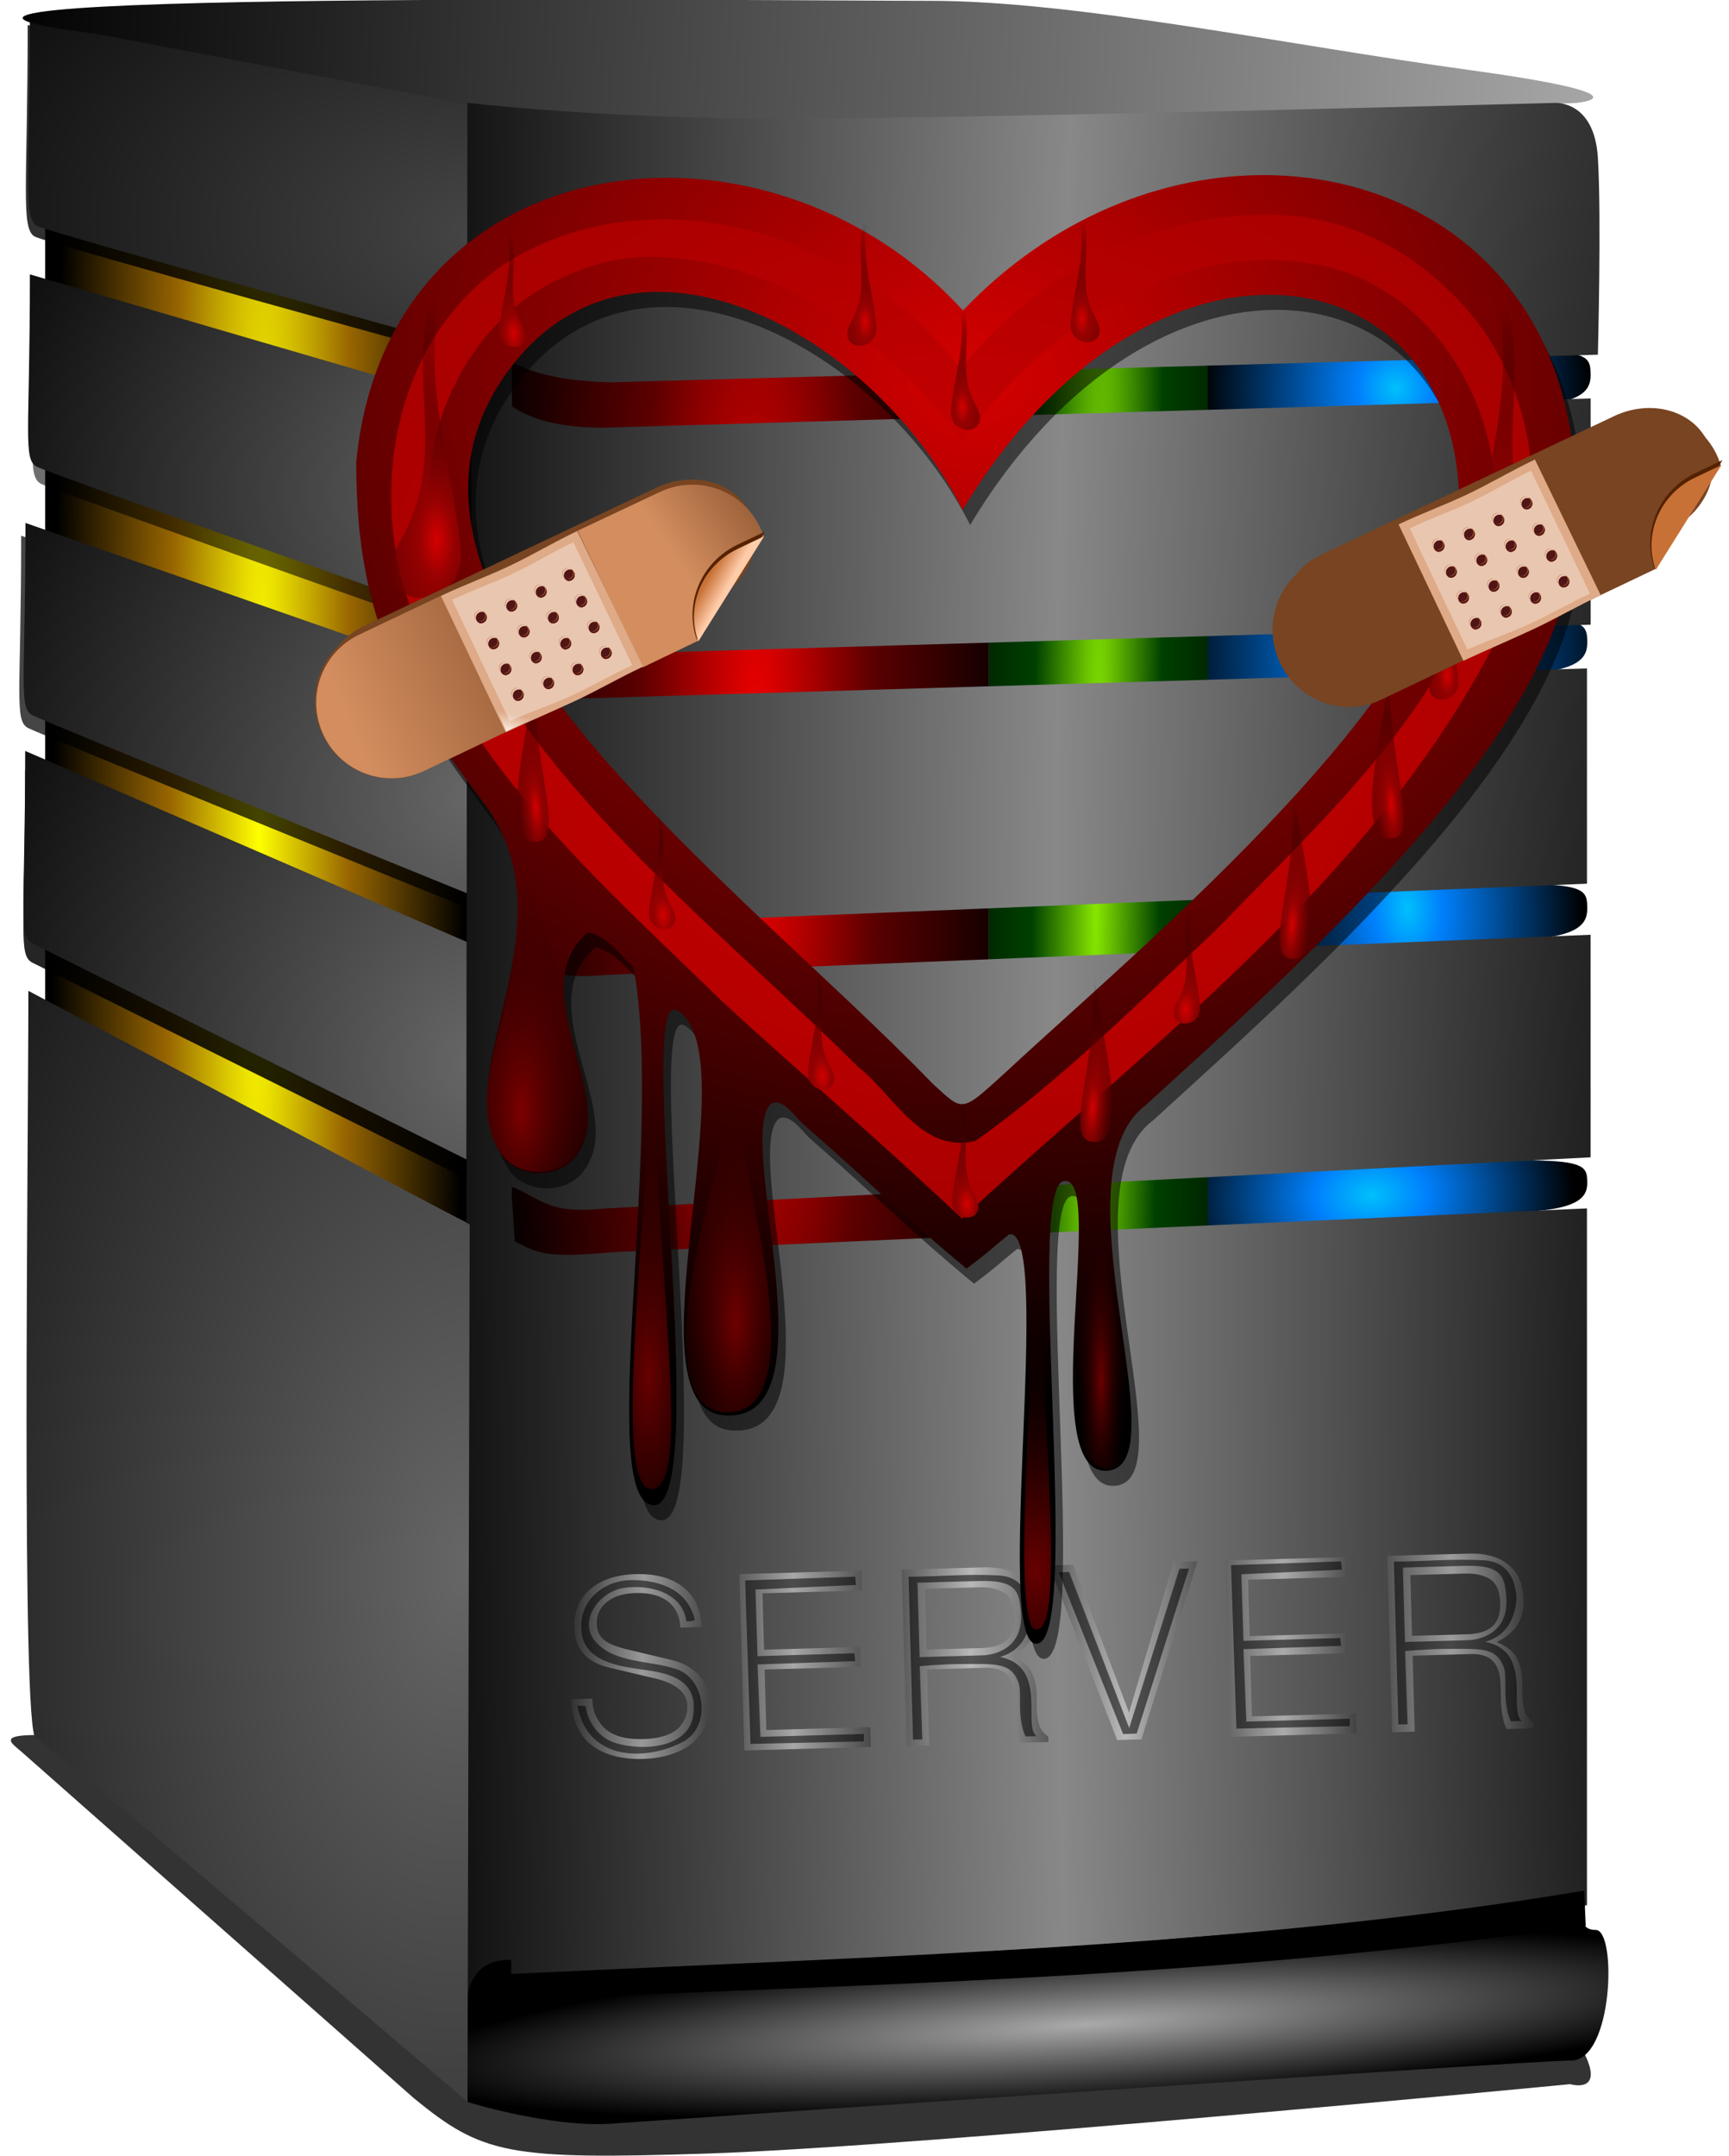
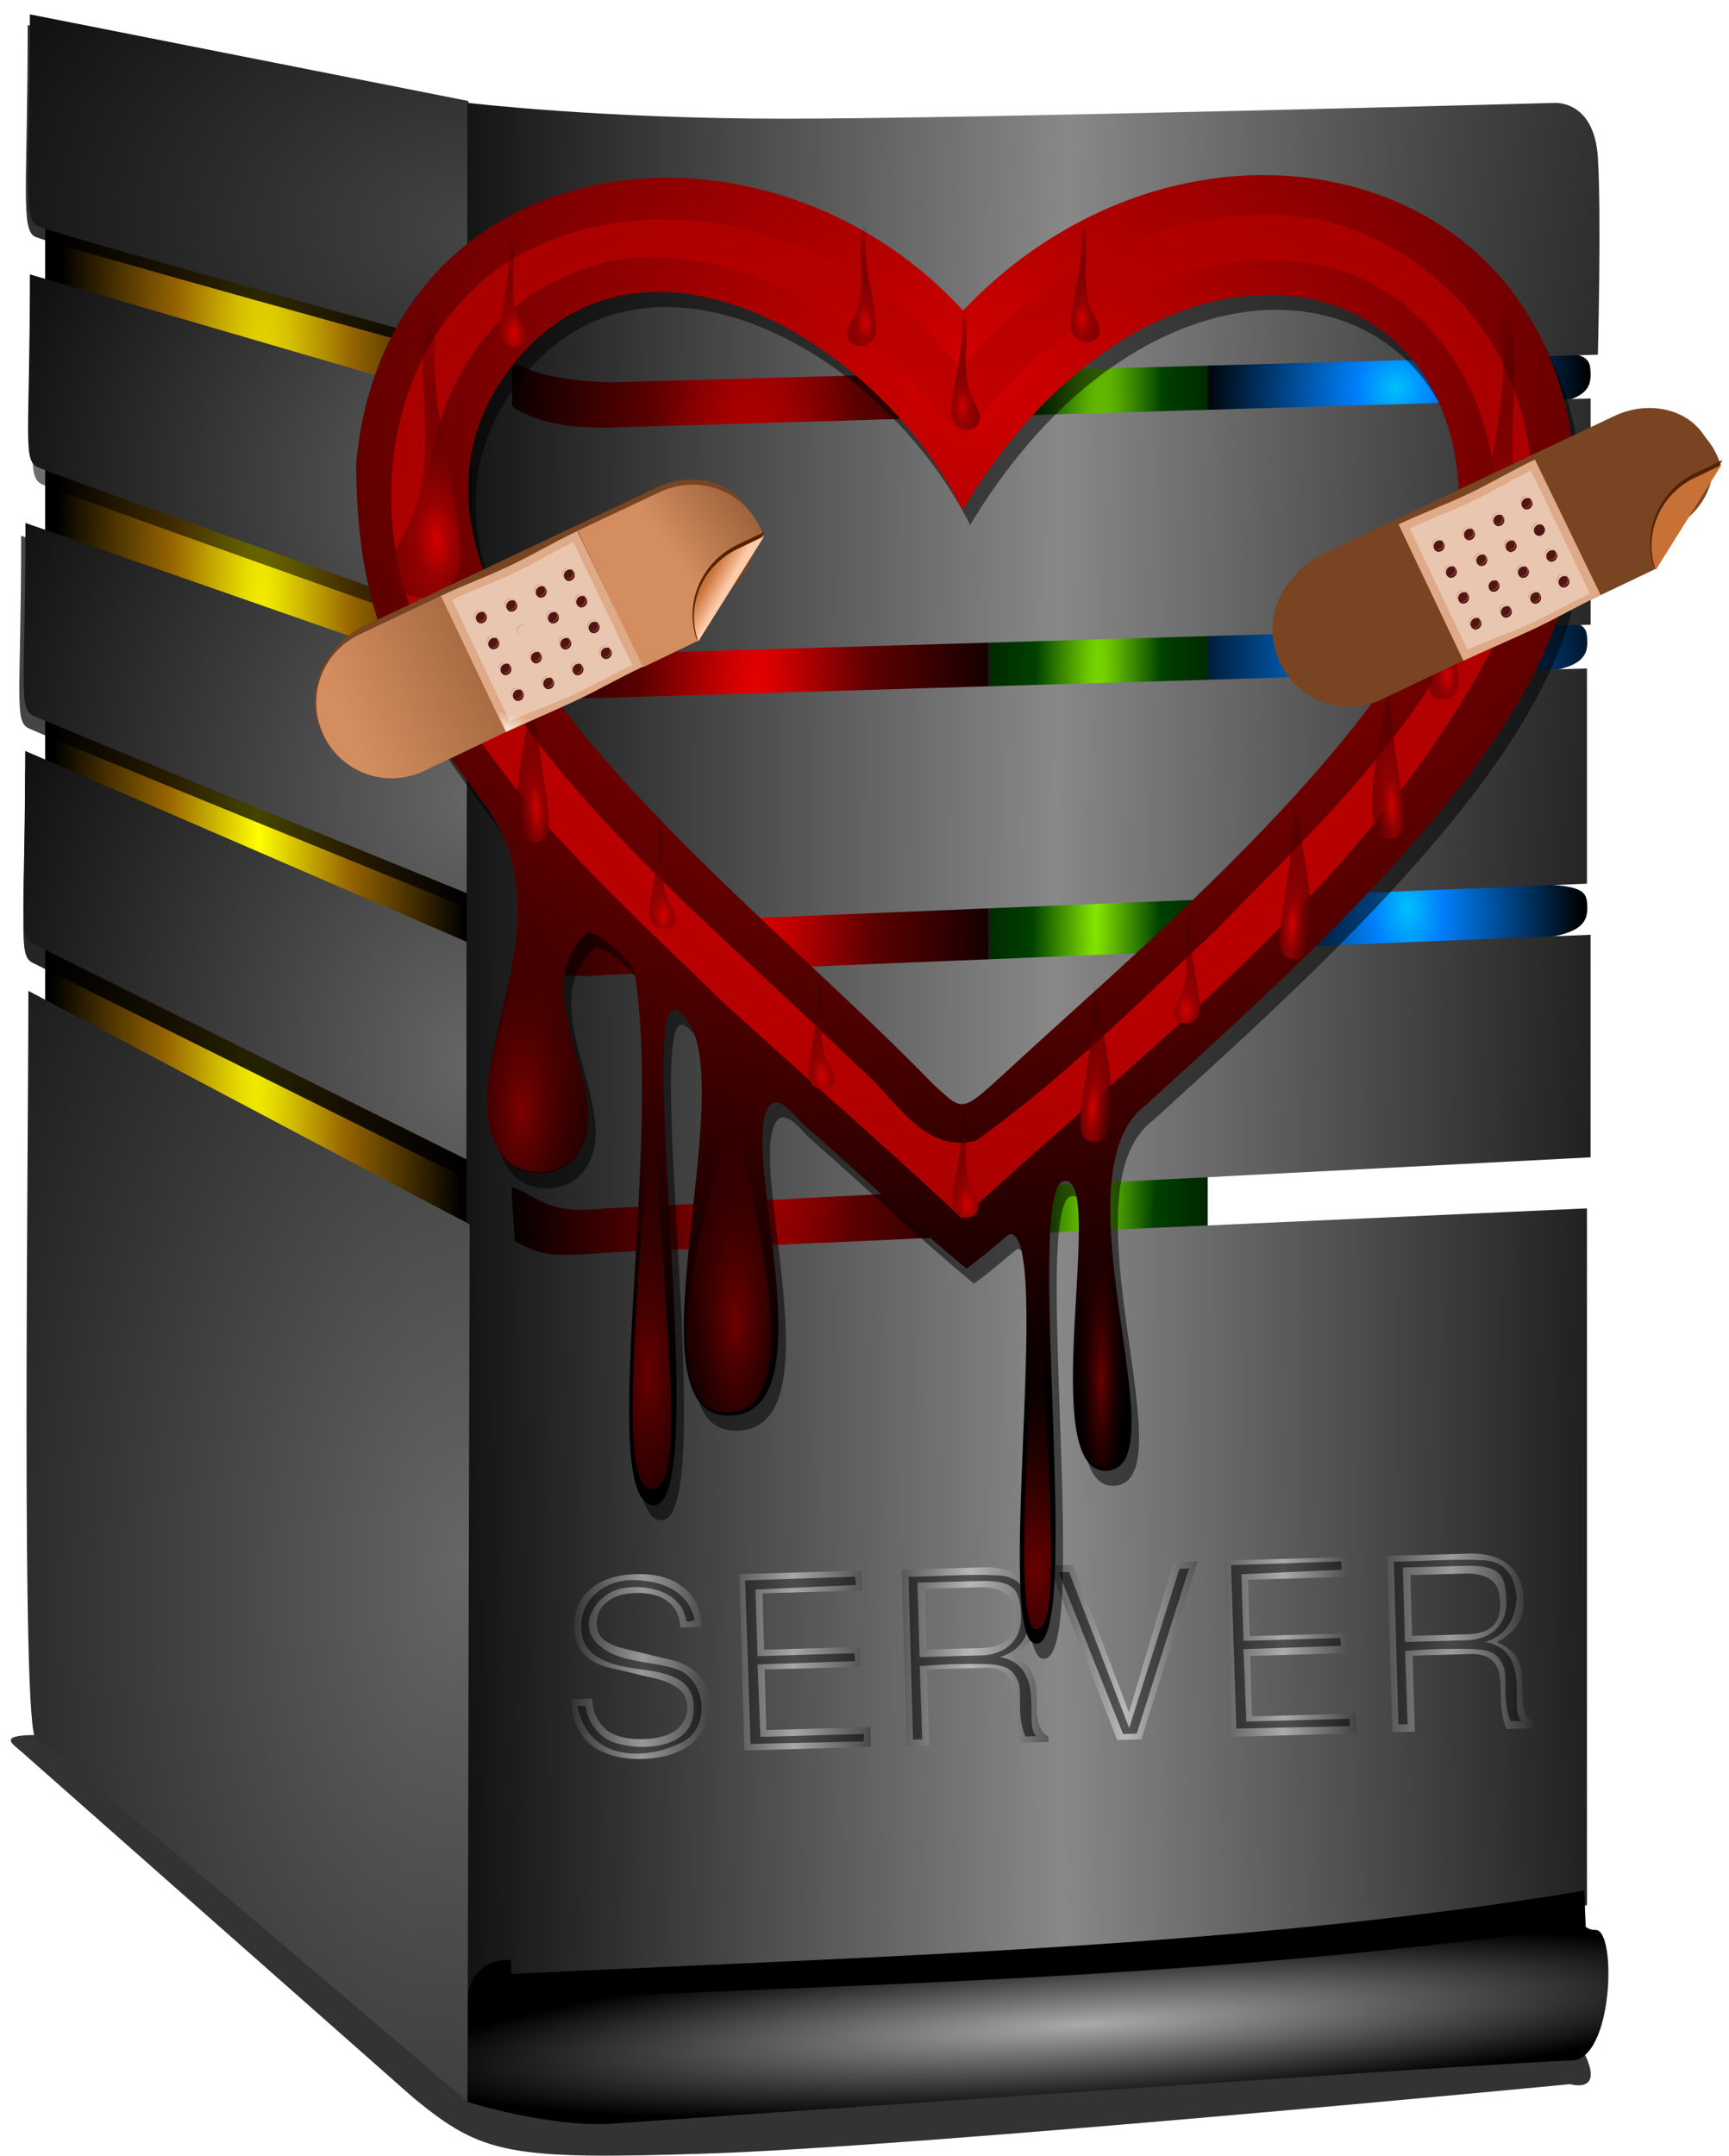
<svg xmlns="http://www.w3.org/2000/svg" xmlns:xlink="http://www.w3.org/1999/xlink" viewBox="0 0 300 373.86">
  <defs>
    <radialGradient id="B" xlink:href="#b" gradientUnits="userSpaceOnUse" cy="419.86" cx="-131.75" gradientTransform="matrix(.366 -6.369 3.518 .202 -1682.1 -469.14)" r="15.965" />
    <radialGradient id="ab" xlink:href="#e" gradientUnits="userSpaceOnUse" cy="855.89" cx="-1017.2" gradientTransform="matrix(4.003 -.225 .433 7.712 2708.3 -5874.1)" r="2.107" />
    <radialGradient id="ag" xlink:href="#f" gradientUnits="userSpaceOnUse" cy="931.3" cx="-1013.8" gradientTransform="matrix(-2.037 -.163 -.652 8.131 -2382.3 -6751.5)" r="2.561" />
    <radialGradient id="af" xlink:href="#f" gradientUnits="userSpaceOnUse" cy="931.3" cx="-1013.8" gradientTransform="matrix(2.037 -.163 .652 8.131 581.27 -6799.9)" r="2.561" />
    <radialGradient id="ae" xlink:href="#f" gradientUnits="userSpaceOnUse" cy="931.3" cx="-1013.8" gradientTransform="matrix(-2.037 -.163 -.652 8.131 -2350.4 -6780.7)" r="2.561" />
    <radialGradient id="ad" xlink:href="#e" gradientUnits="userSpaceOnUse" cy="855.89" cx="-1017.2" gradientTransform="matrix(4.003 -.225 .433 7.712 2733.7 -5848.4)" r="2.107" />
    <radialGradient id="j" gradientUnits="userSpaceOnUse" cy="359.04" cx="-141.51" gradientTransform="matrix(.183 -17.529 .968 .01 -589.8 -2081.9)" r="15.346">
      <stop offset="0" stop-color="#ff0" />
      <stop offset=".434" stop-color="#986601" />
      <stop offset="1" />
    </radialGradient>
    <radialGradient id="k" xlink:href="#a" gradientUnits="userSpaceOnUse" cy="292.56" cx="-147.58" gradientTransform="matrix(1 0 0 1.032 -38.644 68.261)" r="14.04" />
    <radialGradient id="l" xlink:href="#a" gradientUnits="userSpaceOnUse" cy="311.83" cx="-147.83" gradientTransform="matrix(1.167 -.03 .04 1.573 -26.448 -105.45)" r="14.04" />
    <radialGradient id="m" xlink:href="#a" gradientUnits="userSpaceOnUse" cy="331.56" cx="-125.82" gradientTransform="matrix(-.9 .049 -.079 -1.452 -272.44 895.22)" r="14.04" />
    <radialGradient id="n" gradientUnits="userSpaceOnUse" cy="351.64" cx="-149.23" gradientTransform="matrix(1.054 -.043 .03 .743 -41.254 160.6)" r="13.806">
      <stop offset="0" stop-color="#00c0fc" />
      <stop offset=".277" stop-color="#0080fc" />
      <stop offset="1" />
    </radialGradient>
    <radialGradient id="o" gradientUnits="userSpaceOnUse" cy="412.35" cx="-189.47" gradientTransform="matrix(1.178 -.078 .009 .142 10.848 414.69)" r="41.651">
      <stop offset="0" stop-color="#aaa" />
      <stop offset="1" />
    </radialGradient>
    <radialGradient id="q" gradientUnits="userSpaceOnUse" cy="324.37" cx="-130.23" gradientTransform="matrix(.16 -2.198 3.155 .23 -1254.4 -1.742)" r="15.963">
      <stop offset="0" stop-color="#464646" />
      <stop offset="1" />
    </radialGradient>
    <radialGradient id="s" gradientUnits="userSpaceOnUse" cy="368.74" cx="-75.592" gradientTransform="matrix(.51 -45.409 1.736 .019 -809.4 -3033.9)" r="7.886">
      <stop offset="0" stop-color="#88e800" />
      <stop offset=".336" stop-color="#004000" />
      <stop offset="1" />
    </radialGradient>
    <radialGradient id="t" gradientUnits="userSpaceOnUse" cy="363.12" cx="-101.24" gradientTransform="matrix(1.126 -.009 .059 7.011 -139.67 -2148.9)" r="17.211">
      <stop offset="0" stop-color="#f40000" />
      <stop offset=".434" stop-color="#5c0000" />
      <stop offset="1" />
    </radialGradient>
    <radialGradient id="u" gradientUnits="userSpaceOnUse" cy="434.29" cx="-78.293" gradientTransform="matrix(-.27 -17.278 2.434 -.038 -1239 -874.72)" r="40.849">
      <stop offset="0" />
      <stop offset=".5" stop-color="#888" />
      <stop offset="1" />
    </radialGradient>
    <radialGradient id="w" xlink:href="#b" gradientUnits="userSpaceOnUse" cy="343.33" cx="-128.03" gradientTransform="matrix(-.056 -2.576 2.785 -.06 -1214 68.43)" r="15.832" />
    <radialGradient id="y" xlink:href="#b" gradientUnits="userSpaceOnUse" cy="362.38" cx="-127.8" gradientTransform="matrix(.048 -3.136 2.752 .042 -1244 -16.34)" r="15.97" />
    <radialGradient id="A" xlink:href="#b" gradientUnits="userSpaceOnUse" cy="382.7" cx="-137.59" gradientTransform="matrix(.006 -3.465 2.713 .005 -1290.2 -59.893)" r="15.97" />
    <radialGradient id="ah" xlink:href="#e" gradientUnits="userSpaceOnUse" cy="855.89" cx="-1017.2" gradientTransform="matrix(-4.003 -.225 -.433 7.712 -4610.8 -5859)" r="2.107" />
    <radialGradient id="ac" xlink:href="#e" gradientUnits="userSpaceOnUse" cy="855.89" cx="-1017.2" gradientTransform="matrix(4.003 -.225 .433 7.712 2756.8 -5828)" r="2.107" />
    <radialGradient id="J" gradientUnits="userSpaceOnUse" cy="883.8" cx="-941.75" gradientTransform="matrix(.018 1.687 -1.927 .02 777.85 2440.5)" r="97.391">
      <stop offset="0" stop-color="#d40000" />
      <stop offset="1" />
    </radialGradient>
    <radialGradient id="L" gradientUnits="userSpaceOnUse" cy="861.14" cx="-729.61" gradientTransform="matrix(-.003 3.406 -3.795 -.004 2319.1 3405.3)" r="94.514">
      <stop offset="0" stop-color="#d40000" />
      <stop offset="1" stop-color="#3e0000" />
    </radialGradient>
    <radialGradient id="N" xlink:href="#d" gradientUnits="userSpaceOnUse" cy="1230.2" cx="-3603.1" gradientTransform="matrix(.052 3.746 -1.508 .021 -1560.9 14490)" r="154.7" />
    <radialGradient id="M" gradientUnits="userSpaceOnUse" cy="1230.2" cx="-3603.1" gradientTransform="matrix(-.281 3.333 -.866 -.073 -3552.1 13117)" r="154.7">
      <stop offset="0" stop-color="#fff" />
      <stop offset="1" stop-opacity="0" />
    </radialGradient>
    <radialGradient id="O" xlink:href="#d" gradientUnits="userSpaceOnUse" cy="662.64" cx="-3282.2" gradientTransform="matrix(4.939 -.027 .092 16.733 12868 -10846)" r="49.396" />
    <radialGradient id="P" xlink:href="#d" gradientUnits="userSpaceOnUse" cy="545.43" cx="-3152.2" gradientTransform="matrix(.011 6.203 -2.067 .004 -1892.9 20051)" r="108.5" />
    <radialGradient id="R" xlink:href="#d" gradientUnits="userSpaceOnUse" cy="524.82" cx="-2139" gradientTransform="matrix(1 0 0 6.047 0 -2815)" r="70.057" />
    <radialGradient id="Q" xlink:href="#d" gradientUnits="userSpaceOnUse" cy="524.82" cx="-2139" gradientTransform="matrix(2.073 .102 -.08 1.625 2337.1 -276.15)" r="70.057" />
    <radialGradient id="S" xlink:href="#d" gradientUnits="userSpaceOnUse" cy="222.02" cx="-2290" gradientTransform="matrix(-.532 20.721 -9.91 -.254 -1309.5 47372)" r="34.158" />
    <radialGradient id="T" xlink:href="#e" gradientUnits="userSpaceOnUse" cy="855.89" cx="-1017.2" gradientTransform="matrix(4.003 -.225 .433 7.712 2684.4 -5967)" r="2.107" />
    <radialGradient id="U" xlink:href="#e" gradientUnits="userSpaceOnUse" cy="879.38" cx="-1026.6" gradientTransform="matrix(-.107 -6.772 3.019 -.048 -3793.9 -6014.4)" r="5.578" />
    <radialGradient id="V" xlink:href="#f" gradientUnits="userSpaceOnUse" cy="931.3" cx="-1013.8" gradientTransform="matrix(2.037 -.163 .652 8.131 444.6 -6799.4)" r="2.561" />
    <radialGradient id="W" xlink:href="#e" gradientUnits="userSpaceOnUse" cy="879.38" cx="-1026.6" gradientTransform="matrix(.107 -6.772 -3.019 -.048 1905.6 -6013.7)" r="5.578" />
    <radialGradient id="X" xlink:href="#e" gradientUnits="userSpaceOnUse" cy="879.38" cx="-1026.6" gradientTransform="matrix(-.045 -2.832 1.262 -.02 -2023.7 -1972.5)" r="5.578" />
    <radialGradient id="Y" xlink:href="#e" gradientUnits="userSpaceOnUse" cy="879.38" cx="-1026.6" gradientTransform="matrix(-.045 -2.832 1.262 -.02 -2116.7 -2029)" r="5.578" />
    <radialGradient id="Z" xlink:href="#e" gradientUnits="userSpaceOnUse" cy="879.38" cx="-1026.6" gradientTransform="matrix(.045 -2.832 -1.262 -.02 210.78 -2015.5)" r="5.578" />
    <radialGradient id="aa" xlink:href="#e" gradientUnits="userSpaceOnUse" cy="879.38" cx="-1026.6" gradientTransform="matrix(.045 -2.832 -1.262 -.02 229.89 -2029.5)" r="5.578" />
    <linearGradient id="C" y2="387.13" xlink:href="#c" gradientUnits="userSpaceOnUse" x2="-207.22" gradientTransform="translate(-38.644 77.517)" y1="387.28" x1="-196.58" />
    <linearGradient id="d">
      <stop offset="0" stop-color="#d40000" stop-opacity=".492" />
      <stop offset="1" stop-opacity="0" />
    </linearGradient>
    <linearGradient id="e">
      <stop offset="0" stop-color="#d40000" />
      <stop offset=".16" stop-color="#980101" />
      <stop offset="1" stop-opacity="0" />
    </linearGradient>
    <linearGradient id="f">
      <stop offset="0" stop-color="#d40000" />
      <stop offset=".17" stop-color="#980101" />
      <stop offset="1" stop-opacity="0" />
    </linearGradient>
    <linearGradient id="b">
      <stop offset="0" stop-color="#666" />
      <stop offset=".5" stop-color="#333" />
      <stop offset="1" />
    </linearGradient>
    <linearGradient id="r" y2="371.94" gradientUnits="userSpaceOnUse" x2="500.93" gradientTransform="translate(-506.69 93.124) scale(.688)" y1="362.3" x1="318.78">
      <stop offset="0" />
      <stop stop-color="#b4b4b4" offset="1" />
    </linearGradient>
    <linearGradient id="g">
      <stop stop-color="#d38d5f" offset="0" />
      <stop stop-opacity="0" stop-color="#d38d5f" offset="1" />
    </linearGradient>
    <linearGradient id="h">
      <stop stop-color="#fff" offset="0" />
      <stop stop-opacity="0" stop-color="#fff" offset="1" />
    </linearGradient>
    <linearGradient id="ak" y2="692.06" xlink:href="#g" gradientUnits="userSpaceOnUse" x2="52.811" gradientTransform="rotate(154.564 -239.8 24.295) scale(.088)" y1="672.04" x1="174.19" />
    <linearGradient id="aj" y2="687.37" xlink:href="#g" gradientUnits="userSpaceOnUse" x2="232.54" gradientTransform="rotate(154.564 -165.27 126.597) scale(.088)" y1="699.72" x1="476.15" />
    <linearGradient id="i" y2="664.8" gradientUnits="userSpaceOnUse" x2="446.76" y1="650.32" x1="456.98">
      <stop stop-color="#fca" offset="0" />
      <stop stop-opacity="0" stop-color="#fca" offset="1" />
    </linearGradient>
    <linearGradient id="c">
      <stop offset="0" stop-color="#333" />
      <stop offset=".5" stop-color="#eee" />
      <stop offset="1" stop-color="#333" />
    </linearGradient>
    <linearGradient id="a">
      <stop offset="0" stop-color="#00c0fc" />
      <stop offset=".196" stop-color="#0080fc" />
      <stop offset="1" />
    </linearGradient>
    <linearGradient id="al" y2="639.67" xlink:href="#h" gradientUnits="userSpaceOnUse" x2="251.28" gradientTransform="matrix(.079 -.038 -.038 -.079 -308.25 334.78)" y1="625.19" x1="239.78" />
    <linearGradient id="D" y2="384.3" xlink:href="#c" gradientUnits="userSpaceOnUse" x2="-185.41" gradientTransform="translate(-38.644 77.517)" y1="384.3" x1="-196.57" />
    <linearGradient id="E" y2="384.01" xlink:href="#c" gradientUnits="userSpaceOnUse" x2="-172.62" gradientTransform="translate(-38.644 77.517)" y1="383.94" x1="-183.88" />
    <linearGradient id="F" y2="380.14" xlink:href="#c" gradientUnits="userSpaceOnUse" x2="-161.48" gradientTransform="translate(-38.644 77.517)" y1="379.99" x1="-172.43" />
    <linearGradient id="G" y2="382.86" xlink:href="#c" gradientUnits="userSpaceOnUse" x2="-150.27" gradientTransform="translate(-38.644 77.517)" y1="382.86" x1="-161.12" />
    <linearGradient id="H" y2="383.03" xlink:href="#c" gradientUnits="userSpaceOnUse" x2="-137.63" gradientTransform="translate(-38.644 77.517)" y1="383.03" x1="-149.58" />
    <linearGradient id="ao" y2="664.8" xlink:href="#i" gradientUnits="userSpaceOnUse" x2="446.76" gradientTransform="matrix(.079 -.038 -.037 -.078 -308.88 333.82)" y1="650.32" x1="456.98" />
    <filter id="p" color-interpolation-filters="sRGB">
      <feGaussianBlur stdDeviation=".34" />
    </filter>
    <filter id="an" color-interpolation-filters="sRGB">
      <feGaussianBlur stdDeviation="2.12" />
    </filter>
    <filter id="am" color-interpolation-filters="sRGB">
      <feGaussianBlur stdDeviation=".044" />
    </filter>
    <filter id="ai" color-interpolation-filters="sRGB">
      <feGaussianBlur stdDeviation="5.225" />
    </filter>
    <filter id="K" color-interpolation-filters="sRGB">
      <feGaussianBlur stdDeviation="3.815" />
    </filter>
    <filter id="I" color-interpolation-filters="sRGB">
      <feGaussianBlur stdDeviation="2.173" />
    </filter>
    <filter id="z" color-interpolation-filters="sRGB">
      <feGaussianBlur stdDeviation=".683" />
    </filter>
    <filter id="x" color-interpolation-filters="sRGB">
      <feGaussianBlur stdDeviation=".297" />
    </filter>
    <filter id="v" color-interpolation-filters="sRGB">
      <feGaussianBlur stdDeviation=".344" />
    </filter>
  </defs>
  <path d="M6.022 300.911c-6.359.042-3.945 1.463-2.232 2.955l67.986 60.003c11.888 9.75 16.367 10.742 50.745 9.634 37.315-1.202 149.935-12.042 149.935-12.042s6.021 1.806 2.408-5.42S6.013 300.913 6.013 300.913z" fill-rule="evenodd" fill="#333" />
  <path d="M-283.55 358.25v56.322l30.593 15.843.099-63.247-30.692-8.917z" fill-rule="evenodd" fill="url(#j)" transform="translate(690.625 -824.055) scale(2.408)" />
  <path d="M-200.27 368.31c.7 0 15.615-.814 23.441-.83 3.996-.01 4.556.402 4.622 1.34.085 1.21.015 2.423-4.657 2.66-3.606.182-9.903.53-22.938 1.196l-.468-4.366z" fill-rule="evenodd" fill="url(#k)" transform="translate(690.625 -824.055) scale(2.408)" />
  <path d="M-200.51 387.58c.7 0 15.615-.814 23.441-.83 3.996-.01 4.556.402 4.622 1.34.085 1.21.015 2.423-4.657 2.66-3.606.182-9.903.53-22.938 1.196l-.468-4.366z" fill-rule="evenodd" fill="url(#l)" transform="translate(690.625 -824.055) scale(2.408)" />
  <path d="M-200.51 406.73c.7 0 15.615-.814 23.441-.83 3.996-.01 4.556.402 4.622 1.34.085 1.21.015 2.423-4.657 2.66-3.606.182-9.903.53-22.938 1.196l-.468-4.366z" fill-rule="evenodd" fill="url(#m)" transform="translate(690.625 -824.055) scale(2.408)" />
-   <path d="M-199.78 426.9c.7 0 14.884-1.096 22.709-1.112 3.996-.008 4.556.374 4.622 1.246.085 1.124.015 2.252-4.657 2.472-3.606.17-9.903.493-22.938 1.113l.264-3.719z" fill-rule="evenodd" fill="url(#n)" transform="translate(690.625 -824.055) scale(2.408)" />
+   <path d="M-199.78 426.9l.264-3.719z" fill-rule="evenodd" fill="url(#n)" transform="translate(690.625 -824.055) scale(2.408)" />
  <path d="M-252.96 481.79c5.253-2.127 6.292-.912 2.988 3.748l77.388-6.102s-.763 1.78.763 1.78 1.27 9.408-1.78 9.408c-3.052 0-69.28 4.554-69.28 4.554-4.244.26-10.244-1.543-10.244-1.585 0-1.996-2.546-10.786.162-11.803z" fill-rule="evenodd" fill="url(#o)" transform="translate(690.625 -824.055) scale(2.408)" />
  <path d="M-284.81 344.02c0 11.562-.526 14.715.526 15.241 1.05.526 31.27 8.835 31.27 8.835l-.2-17.836-31.595-6.24z" opacity=".901" filter="url(#p)" fill-rule="evenodd" transform="translate(690.625 -824.055) scale(2.408)" />
  <path d="M-284.65 343.25c0 11.562-.526 14.715.526 15.241 1.05.526 31.27 8.835 31.27 8.835l-.2-17.836-31.595-6.24z" fill-rule="evenodd" fill="url(#q)" transform="translate(690.625 -824.055) scale(2.408)" />
-   <path d="M-279.93 344.64l24.963 4.73s5.255 1.576 28.642 1.576 53.079-1.314 53.079-1.314 5.78-.525-7.62-2.365c-13.401-1.839-28.38-4.992-38.89-4.992s-85.662-.788-60.174 2.365z" fill-rule="evenodd" fill="url(#r)" transform="translate(690.625 -824.055) scale(2.408)" />
  <path d="M-199.78 366.18v71.992l-15.772-1.577v-71.992l15.772 1.577z" fill="url(#s)" transform="translate(690.625 -824.055) scale(2.408)" />
  <path fill="url(#t)" d="M-249.97 364.61h34.422v71.999h-34.422z" transform="translate(690.625 -824.055) scale(2.408)" />
  <path d="M-253.13 349.62s9.515 1.145 22.916 1.145 55.393-1.136 55.393-1.136 2.89-.263 3.153 3.942c.263 4.204 0 14.19 0 14.19l-71.207 1.993c-2.89-.106-4.992-.411-7.094-1.468v3.153c1.664 1.193 4.116 1.597 6.832 1.577l70.946-2.102v16.292l-70.422 2.102c-2.645.077-5.84-.858-7.358-1.577v3.942c1.462.61 3.754.94 7.095.788l70.422-2.102v15.503l-70.161 2.89c-2.65.438-5.128-.072-6.832-1.313v3.416c.856 1.017 2.649 1.96 6.306 1.576l70.946-2.89v16.029l-70.946 3.679c-4.27.452-4.569-.692-6.832-1.577l.263 3.942c1.868.992 2.442 1.187 7.094.788l70.161-3.153v50.188l-70.946 5.78-6.569.789v-2.628c-1.834-.063-3.362.871-3.274 4.268l.117-138.02z" fill-rule="evenodd" fill="url(#u)" transform="translate(690.625 -824.055) scale(2.408)" />
  <path d="M-284.35 363.21c0 11.562-.526 13.338.526 13.864 1.05.526 30.97 11.099 30.97 11.099l.036-15.767-31.532-9.197z" opacity=".753" filter="url(#v)" fill-rule="evenodd" transform="translate(690.625 -824.055) scale(2.408)" />
  <path d="M-284.65 361.98c0 11.562-.526 13.338.526 13.864 1.05.526 30.97 11.099 30.97 11.099l.036-15.767-31.532-9.197z" fill-rule="evenodd" fill="url(#w)" transform="translate(690.625 -824.055) scale(2.408)" />
  <path d="M-285.28 380.8c0 11.562-.526 13.338.526 13.864 1.05.526 31.269 12.801 31.269 12.801l.013-15.569-31.808-11.096z" opacity=".852" filter="url(#x)" fill-rule="evenodd" transform="translate(690.625 -824.055) scale(2.408)" />
  <path d="M-284.97 379.88c0 11.562-.526 13.338.526 13.864 1.05.526 31.269 12.801 31.269 12.801l.013-15.569-31.808-11.096z" fill-rule="evenodd" fill="url(#y)" transform="translate(690.625 -824.055) scale(2.408)" />
  <path d="M-284.99 397.69c0 11.562-.526 13.338.526 13.864 1.05.526 31.269 15.555 31.269 15.555l.013-15.668-31.808-13.751z" opacity=".922" filter="url(#z)" fill-rule="evenodd" transform="translate(690.625 -824.055) scale(2.408)" />
  <path d="M-284.99 396.3c0 11.562-.526 13.338.526 13.864 1.05.526 31.269 15.555 31.269 15.555l.013-15.668-31.808-13.751z" fill-rule="evenodd" fill="url(#A)" transform="translate(690.625 -824.055) scale(2.408)" />
  <path d="M-284.76 413.58c0 11.562-.526 53.285.526 53.81 1.05.526 31.115 26.205 31.115 26.205l.158-63.183-31.799-16.832z" fill-rule="evenodd" fill="url(#B)" transform="translate(690.625 -824.055) scale(2.408)" />
  <path d="M88.647 342.356c63.923-3.094 127.673-4.655 186.229-14.457l.266 6.13c-68.525 9.451-125.221 9.997-186.493 12.858v-4.53z" fill-rule="evenodd" />
  <path d="M-240.45 467.47c.65-.018 1.2-.11 1.65-.273.448-.164.773-.37.976-.62a2.15 2.15 0 00.433-.728c.086-.246.125-.503.118-.77-.027-.965-.825-1.628-2.393-1.991l-3.178-.748c-1.673-.383-2.532-1.347-2.575-2.892-.032-1.15.343-2.068 1.126-2.753.794-.696 1.889-1.064 3.283-1.103 1.463-.041 2.612.275 3.445.95.832.662 1.272 1.615 1.318 2.857l-1.533.043c-.035-.824-.332-1.45-.89-1.876-.559-.437-1.344-.642-2.354-.614-.86.025-1.546.241-2.058.651-.5.41-.74.934-.723 1.573.014.488.182.866.503 1.136.322.27.869.5 1.641.687l3.213.764c.866.208 1.54.585 2.02 1.13.492.544.749 1.205.77 1.983.01.337-.027.676-.11 1.015-.072.328-.22.675-.442 1.041-.222.355-.51.672-.863.949-.352.277-.828.512-1.427.703-.588.19-1.26.297-2.014.318a7.59 7.59 0 01-1.38-.083 5.537 5.537 0 01-1.336-.364 4.2 4.2 0 01-1.19-.751c-.334-.317-.62-.739-.855-1.267-.224-.529-.352-1.141-.383-1.838l1.534-.043.002.087c.01.36.071.696.185 1.006.125.31.313.614.566.909.264.295.643.528 1.136.7.504.16 1.1.231 1.784.212" opacity=".543" fill="url(#C)" transform="translate(690.625 -824.055) scale(2.408)" />
  <path d="M-231.71 462.46l.122 4.357 7.494-.21.04 1.428-9.114.256-.357-12.704 8.8-.247.04 1.429-7.18.202.115 4.06 6.918-.194.04 1.429-6.918.194" opacity=".543" fill="url(#D)" transform="translate(690.625 -824.055) scale(2.408)" />
  <path d="M-213.93 461.48c.376.152.69.335.94.55.262.213.449.457.561.733.124.276.207.535.249.778.041.243.067.533.076.87a8.4 8.4 0 01-.005.454l.012.435c.014.477.077.876.191 1.198.114.323.325.584.632.785l.012.4-1.97.056c-.247-.528-.382-1.216-.406-2.064l-.032-1.133c-.022-.778-.206-1.343-.553-1.693-.348-.363-.881-.534-1.602-.514l-4.182.118.154 5.472-1.621.045-.357-12.704 5.856-.164c1.243-.035 2.204.234 2.882.808.69.562 1.05 1.39 1.082 2.481.02.72-.12 1.323-.42 1.808-.3.486-.8.912-1.5 1.28m.236-2.814c-.024-.836-.26-1.405-.711-1.706-.45-.301-1.065-.441-1.843-.42l-3.92.11.122 4.375 3.92-.11c.86-.024 1.483-.216 1.868-.576.397-.36.585-.917.564-1.673" opacity=".543" fill="url(#E)" transform="translate(690.625 -824.055) scale(2.408)" />
  <path d="M-204.56 467.49l-1.743.049-4.922-12.576 1.743-.049 4.03 10.647 3.219-10.851 1.725-.048-4.052 12.828" opacity=".543" fill="url(#F)" transform="translate(690.625 -824.055) scale(2.408)" />
  <path d="M-196.72 461.48l.122 4.357 7.494-.21.04 1.428-9.114.256-.357-12.704 8.8-.247.04 1.429-7.18.202.115 4.06 6.918-.194.04 1.429-6.918.194" opacity=".543" fill="url(#G)" transform="translate(690.625 -824.055) scale(2.408)" />
  <path d="M-178.94 460.49c.376.152.69.335.94.55.262.213.449.457.561.733.124.276.207.535.249.778.041.243.067.533.076.87a8.4 8.4 0 01-.005.454l.012.435c.014.477.077.876.191 1.198.114.323.325.584.632.785l.012.4-1.97.056c-.247-.528-.382-1.216-.406-2.064l-.032-1.133c-.022-.778-.206-1.343-.553-1.694-.348-.362-.881-.533-1.602-.513l-4.182.118.154 5.472-1.621.045-.357-12.704 5.855-.164c1.244-.035 2.204.234 2.883.808.69.562 1.05 1.39 1.082 2.481.02.72-.12 1.323-.42 1.808-.3.486-.8.912-1.5 1.28m.236-2.814c-.024-.836-.26-1.405-.711-1.706-.45-.302-1.065-.441-1.843-.42l-3.921.11.123 4.375 3.92-.11c.86-.025 1.483-.216 1.868-.576.397-.36.585-.918.564-1.673" opacity=".543" fill="url(#H)" transform="translate(690.625 -824.055) scale(2.408)" />
  <path d="M149.888 302.019v-1.292l-17.945.502-.502-12.56 16.94-.575-.144-1.363-16.796.502-.359-11.556 17.442-.79-.144-1.435-19.092.646.933 28.352zM183.699 272.687l1.804-.05 10.424 27.06 8.72-27.611 1.653-.05-9.07 28.614-2.356.1zM109.695 274.036c-5.055-.008-9.65 3.759-8.728 9.43.83 5.109 7.49 5.652 11.495 6.232 5.351.774 8.467 2.585 7.846 7.628-.725 5.893-8.727 6.394-13.443 4.992-2.823-.84-4.883-3.487-5.233-6.398-.579-.089-1.44-.087-1.44-.087 1.871 10.048 12.56 9.446 18.526 6.134 4.677-2.749 3.653-10.761-1.294-12.463-4.65-1.6-10.962-.97-14.22-4.937-2.888-3.517.793-8.483 4.937-9.153 4.393-.71 10.3.734 10.928 5.75.7.125 1.485-.194 1.485-.194-1.173-5.07-5.74-6.926-10.86-6.934zM157.642 273.458l.777 28.236 1.605-.01-.438-12.719s4.247-.352 6.514-.358c6.909-.051 9.22-.287 10.577 3.072.77 1.906-.365 5.825 1.25 9.48l1.917-.058c-2.456-1.741 2.045-12.042-6.331-13.73 3.661-1.042 5.2-4.054 5.399-7.57-.161-3.256-1.593-6.521-6.015-6.582-5.067-.275-10.179.22-15.255.24zm12.204.74c6.718-.21 7.074 1.934 7.322 5.88.252 6.945-6.582 7.008-6.582 7.008l-11.021.314s-.238-8.605-.37-12.907c3.55-.108 7.1-.197 10.651-.296zM241.857 270.833l.776 28.236 1.605-.01-.438-12.719s4.248-.352 6.515-.358c6.908-.051 9.22-.287 10.577 3.072.77 1.906-.366 5.825 1.25 9.48l1.917-.057c-2.457-1.742 2.044-12.043-6.331-13.73 3.661-1.043 5.2-4.055 5.399-7.57-.162-3.257-1.593-6.522-6.015-6.583-5.067-.275-10.179.22-15.255.24zm12.204.74c6.718-.21 7.073 1.934 7.322 5.88.252 6.945-6.583 7.008-6.583 7.008l-11.02.314s-.238-8.605-.37-12.907c3.55-.107 7.1-.197 10.65-.296zM234.199 299.37v-1.292l-17.944.502-.503-12.56 16.94-.575-.144-1.363-16.796.502-.359-11.556 17.442-.79-.144-1.435-19.092.646.933 28.352z" opacity=".543" />
  <g>
    <path d="M-895.14 839.69c-16.655-.21-34.612 6.762-48.75 21.625-31.691-34.63-91.988-27.018-96.937 24.156-.07 26.386 8.099 38.152 20.875 55.188 13.671 19.442-6.594 42.693 2.375 55.562 2.811 3.873 9.376 3.81 12-.063 6.923-9.239-9.04-26.114 1.75-35.562 3.128.735 4.73 3.153 7.281 5.563 5.068 26.874-6.25 85.88 3.281 85.938 9.338.056-3.25-83.203 3.72-79 11.866 7.156-8.516 63.463 7.5 64.656 17.83 1.328 1.653-43.959 7.437-49.719 1.693-1.157 3.892 1.981 4.968 3 10.302 9.007 16.782 15.43 26.313 23.281 3.61-2.679 4.402-3.558 6.875-5.531 6.961-.44-2.549 65.168 4.22 65.438 7.639.304-1.912-72.732 4.437-73.875 7.084-1.276-4.918 47.81 7.218 46.219 11.303-1.482-8.9-47.323 5.875-58.344 23.408-21.373 61.566-55.012 67.344-83.312 7.476-41.69-18.09-64.845-47.78-65.22zm-97.219 18.656c18.505.1 38.974 15.939 48.406 34.812 29.737-49.367 78.921-41.746 79.344-1.188.299 28.66-50.518 70.594-72.094 90.656-7.559 6.872-7.003 6.748-11.938 2.25-32.442-33.52-94.347-77.983-67.906-113.94 6.572-8.936 15.15-12.643 24.188-12.594z" opacity=".72" filter="url(#I)" transform="translate(1193.457 -878.914) scale(1.086)" />
    <path d="M-896.34 837.28c-16.655-.21-34.612 6.762-48.75 21.625-31.691-34.63-91.988-27.018-96.937 24.156-.07 26.386 8.099 38.152 20.875 55.188 13.671 19.442-6.594 42.693 2.375 55.562 2.811 3.873 9.376 3.81 12-.063 6.923-9.239-9.04-26.114 1.75-35.562 3.128.735 4.73 3.153 7.281 5.563 5.068 26.874-6.25 85.88 3.281 85.938 9.338.056-3.25-83.203 3.72-79 11.866 7.156-8.516 63.463 7.5 64.656 17.83 1.328 1.653-43.959 7.437-49.719 1.693-1.157 3.892 1.981 4.968 3 10.302 9.007 16.782 15.43 26.313 23.281 3.61-2.679 4.402-3.558 6.875-5.531 6.961-.44-2.549 65.168 4.22 65.438 7.639.304-1.912-72.732 4.437-73.875 7.084-1.276-4.918 47.81 7.218 46.219 11.303-1.482-8.9-47.323 5.875-58.344 23.408-21.373 61.566-55.012 67.344-83.312 7.476-41.69-18.09-64.845-47.78-65.22zm-97.219 18.656c18.505.1 38.974 15.939 48.406 34.812 29.737-49.367 78.921-41.746 79.344-1.188.299 28.66-50.518 70.594-72.094 90.656-7.559 6.872-7.003 6.748-11.938 2.25-32.442-33.52-94.347-77.984-67.906-113.94 6.572-8.936 15.15-12.643 24.188-12.594z" fill="url(#J)" transform="translate(1193.457 -878.914) scale(1.086)" />
    <path d="M-897.29 843.63c-18.893-.011-36.566 10.265-48.25 24.594-16.018-21.561-49.468-31.896-73.094-16.562-18.231 12.626-22.042 38.664-13.406 58 9.986 24.302 30.304 41.825 48.625 59.719 12.552 11.504 25.686 22.74 38.156 34.531 31.739-29.329 68.092-56.032 87.08-95.807 7.594-17.281 4.67-39.44-9.205-52.286-7.764-7.81-18.785-12.615-29.906-12.188zm-98 6.688c20.571.123 38.649 13.282 50.031 29.625 12.697-17.945 34.532-32.896 57.5-28.22 21.309 4.598 32.926 30.327 25.469 50.187-7.71 22.665-26.261 39.185-42.464 56.012-12.39 11.586-24.553 23.822-38.317 33.582-8.604 2.155-13.09-7.365-18.737-11.779-24.177-24.002-53.271-45.598-66.482-78.002-6.73-18.583 2.309-41.755 21.094-48.875 3.698-1.6 7.846-2.444 11.906-2.53z" opacity=".996" filter="url(#K)" fill="url(#L)" transform="translate(1193.457 -878.914) scale(1.086)" />
    <path d="M-3692.7 1802.7c232.12-351.05-105.78-683.34 37.793-889.36 45-62 150-61 192 1 53.903 96.048-63.714 689.6-229.79 888.36z" fill="url(#N)" transform="matrix(.068 0 0 -.068 335.478 262.22)" />
    <path d="M-3274.6 41.029c122.98-.06-20.959 712.3 12.517 1297.8-14.676-560.63-120.78-1297.7-12.517-1297.8z" transform="matrix(.068 0 0 -.068 335.706 261.026)" fill="url(#O)" />
    <path d="M-3081.9 274.89c250.02-12.416 22.369 677.12 26.658 795.29-81.466-273.65-223.57-785.51-26.658-795.29z" transform="matrix(.068 0 0 -.068 335.38 263.632)" fill="url(#P)" />
    <path d="M-2110.8 134.11c132.27 23.721-63.059 566.89-45.571 847.28-.745-416.47-134.09-842.95 45.571-847.28z" fill="url(#R)" transform="matrix(.068 0 0 -.068 336.51 263.958)" />
    <path d="M-2293-286.71c81.742-11.682 13.825 540.19 6.209 1066.3-15.512-445.39-65.837-1057.7-6.209-1066.3z" fill="url(#S)" transform="matrix(.068 0 0 -.068 335.586 263.09)" />
    <path d="M-1018.6 843.97c2.347 6.572.062 11.761-.55 17.747-.437 4.263 6.147 3.878 3.61-.49-3.41-5.87.729-11.382-3.06-17.258z" fill="url(#T)" transform="translate(1193.457 -878.914) scale(1.086)" />
    <path d="M-1026.8 849.86c-6.213 17.394-.164 31.128 1.458 46.972 1.154 11.282-16.271 10.265-9.557-1.296 9.025-15.537-1.929-30.124 8.099-45.676z" fill="url(#U)" transform="translate(1193.457 -878.914) scale(1.086)" />
    <path d="M-1013.4 915.49c-.173 6.984-6.545 28.409-.093 28.274 5.398-.113-.772-11.74.093-28.274z" fill="url(#V)" transform="translate(1193.457 -878.914) scale(1.086)" />
    <path d="M-861.53 850.53c6.213 17.394.164 31.128-1.458 46.972-1.154 11.282 16.271 10.265 9.557-1.296-9.025-15.537 1.928-30.124-8.099-45.676z" fill="url(#W)" transform="translate(1193.457 -878.914) scale(1.086)" />
    <path d="M-866.55 898.06c-2.598 7.274-.068 13.017.61 19.643.482 4.718-6.805 4.293-3.997-.542 3.774-6.497-.806-12.597 3.387-19.1z" fill="url(#X)" transform="translate(1193.457 -878.914) scale(1.086)" />
    <path d="M-959.54 841.58c-2.598 7.274-.068 13.017.61 19.643.482 4.718-6.805 4.293-3.997-.542 3.774-6.497-.806-12.597 3.387-19.1z" fill="url(#Y)" transform="translate(1193.457 -878.914) scale(1.086)" />
    <path d="M-946.39 854.99c2.598 7.274.068 13.017-.61 19.643-.482 4.718 6.805 4.293 3.997-.542-3.774-6.497.806-12.597-3.387-19.1z" fill="url(#Z)" transform="translate(1193.457 -878.914) scale(1.086)" />
    <path d="M-927.28 841.01c2.598 7.274.068 13.017-.61 19.643-.482 4.718 6.805 4.293 3.997-.542-3.774-6.497.806-12.597-3.387-19.1z" fill="url(#aa)" transform="translate(1193.457 -878.914) scale(1.086)" />
    <path d="M-994.69 936.94c2.347 6.572.062 11.761-.55 17.747-.437 4.263 6.147 3.878 3.61-.49-3.41-5.87.729-11.382-3.06-17.258z" fill="url(#ab)" transform="translate(1193.457 -878.914) scale(1.086)" />
    <path d="M-946.27 983c2.347 6.572.062 11.761-.55 17.747-.437 4.263 6.147 3.878 3.61-.49-3.41-5.87.729-11.382-3.06-17.258z" fill="url(#ac)" transform="translate(1193.457 -878.914) scale(1.086)" />
    <path d="M-969.3 962.55c2.347 6.572.062 11.761-.55 17.747-.437 4.262 6.147 3.878 3.61-.49-3.41-5.87.729-11.382-3.06-17.258z" fill="url(#ad)" transform="translate(1193.457 -878.914) scale(1.086)" />
    <path d="M-892.35 934.18c.173 6.984 6.545 28.409.093 28.274-5.398-.113.772-11.74-.093-28.274z" fill="url(#ae)" transform="translate(1193.457 -878.914) scale(1.086)" />
    <path d="M-876.78 914.96c-.173 6.984-6.545 28.409-.093 28.274 5.398-.113-.772-11.74.093-28.274z" fill="url(#af)" transform="translate(1193.457 -878.914) scale(1.086)" />
    <path d="M-924.22 963.41c.173 6.984 6.545 28.409.093 28.274-5.398-.113.772-11.74-.093-28.274z" fill="url(#ag)" transform="translate(1193.457 -878.914) scale(1.086)" />
    <path d="M-907.77 952.02c-2.347 6.572-.062 11.761.55 17.747.437 4.262-6.147 3.878-3.61-.49 3.41-5.87-.729-11.382 3.06-17.258z" fill="url(#ah)" transform="translate(1193.457 -878.914) scale(1.086)" />
  </g>
  <g>
    <path transform="matrix(-.186 .088 -.075 -.158 201.695 189.188)" d="M167.41 629.72c-34.312 0-61.938 27.997-61.938 62.809s27.626 62.841 61.938 62.841h272.85c34.312 0 53.862-28.978 61.938-62.841 3.833-16.073-73.256-59.089-107.51-61.106l-28.929-1.704h-123.88z" filter="url(#ai)" fill="#784421" />
    <path d="M119.231 83.71c-1.704.069-3.404.426-5.042 1.205l-52.077 24.833c-6.553 3.116-9.333 10.962-6.171 17.61s10.982 9.513 17.534 6.397l47.712-22.727L132.4 93.117c-.189-.601-.399-1.22-.678-1.807a13.263 13.263 0 00-12.492-7.6z" fill="#784421" />
    <path d="M-317.41 266.27l-5.908 2.81c-2.72 1.293-3.87 4.526-2.576 7.247s4.526 3.867 7.247 2.573l5.907-2.81-4.67-9.82z" fill="url(#aj)" transform="translate(840.897 -537.889) scale(2.408)" />
    <path transform="translate(1288.268 -146.123) scale(2.408)" d="M-485.34 95.594a5.582 5.582 0 00-2.125.531l-5.906 2.781 4.687 9.844 4.032-1.937 4.687-7.5a5.332 5.332 0 00-.25-.625 5.386 5.386 0 00-5.125-3.094z" fill="url(#ak)" />
    <path d="M100.158 92.096c-3.942 1.875-7.705 4.128-11.648 6.003-3.943 1.875-8.065 3.372-12.008 5.247L87.752 127c3.987-1.86 8.046-3.57 12.034-5.43 3.988-1.858 7.796-4.096 11.784-5.955L100.16 92.097z" fill="#deaa87" />
    <path d="M99.484 94.023c-3.508 1.668-6.834 3.718-10.342 5.386-3.508 1.669-7.198 2.955-10.706 4.623l10.01 21.049c3.543-1.62 7.268-2.857 10.812-4.476 3.544-1.62 6.906-3.62 10.45-5.24L99.483 94.022z" fill="#e9c6af" />
    <path d="M-312.01 275.7l-.715.352-.313-.713-3.947-8.309a.771.771 0 01.367-1.028l8.433-4.01a.769.769 0 011.027.365l3.965 8.337c.183.385.02.84-.366 1.024zm.791-1.015l7.099-3.21a.7.7 0 00.334-.94l-3.625-7.621a.702.702 0 00-.938-.332l-7.71 3.667c-.353.167-.608-.151-.438.199l3.724 7.657c.437.898 1.554.58 1.554.58z" fill="url(#al)" transform="translate(840.897 -537.889) scale(2.408)" />
    <path d="M220.5 821.72c-.38-.34-.774-.673-1.25-.875-.56-.238-1.197-.344-1.844-.344s-1.252.107-1.812.344a4.818 4.818 0 00-1.5 1.031 4.592 4.592 0 00-1 1.469 4.771 4.771 0 00-.375 1.844c0 .945.3 1.826.781 2.562.424.424.94.763 1.5 1s1.166.375 1.812.375c.647 0 1.283-.137 1.844-.375a4.594 4.594 0 001.469-1c.424-.424.763-.939 1-1.5s.375-1.165.375-1.812c0-.83-.305-1.574-.687-2.25-.102-.159-.194-.324-.313-.469z" transform="rotate(154.566 82.359 150.37) scale(.211)" stroke-linejoin="round" filter="url(#am)" stroke="#500" stroke-width=".4" fill="#501616" />
    <g fill="#a05a2c">
      <path d="M104.48 113.84a.965.965 0 01-.336-.368 1 1 0 01.151-1.082c.086-.096.195-.18.319-.238a1.003 1.003 0 01.757-.038.974.974 0 00-.8.007.992.992 0 00-.47 1.321.96.96 0 00.38.398z" />
      <path d="M105.42 113.912a.992.992 0 00.47-1.32.977.977 0 00-.52-.478.99.99 0 01.478.805 1.018 1.018 0 01-.25.704.972.972 0 01-.315.23 1.003 1.003 0 01-.383.102.986.986 0 01-.319-.054c.26.121.562.143.84.011z" />
    </g>
    <path d="M220.5 821.72c-.38-.34-.774-.673-1.25-.875-.56-.238-1.197-.344-1.844-.344s-1.252.107-1.812.344a4.818 4.818 0 00-1.5 1.031 4.592 4.592 0 00-1 1.469 4.771 4.771 0 00-.375 1.844c0 .945.3 1.826.781 2.562.424.424.94.763 1.5 1s1.166.375 1.812.375c.647 0 1.283-.137 1.844-.375a4.594 4.594 0 001.469-1c.424-.424.763-.939 1-1.5s.375-1.165.375-1.812c0-.83-.305-1.574-.687-2.25-.102-.159-.194-.324-.313-.469z" transform="rotate(154.566 81.805 147.892) scale(.211)" stroke-linejoin="round" filter="url(#am)" stroke="#500" stroke-width=".4" fill="#501616" />
    <g fill="#a05a2c">
      <path d="M102.36 109.36a.965.965 0 01-.335-.367 1 1 0 01.151-1.082.974.974 0 01.698-.332c.13-.005.259.013.378.055a.974.974 0 00-.801.008.992.992 0 00-.47 1.32.96.96 0 00.38.398z" />
      <path d="M103.302 109.433a.992.992 0 00.469-1.321.977.977 0 00-.52-.477.99.99 0 01.478.804 1.018 1.018 0 01-.25.704.972.972 0 01-.315.231 1.003 1.003 0 01-.384.102.986.986 0 01-.318-.054c.259.121.562.143.84.01z" />
    </g>
    <path d="M220.5 821.72c-.38-.34-.774-.673-1.25-.875-.56-.238-1.197-.344-1.844-.344s-1.252.107-1.812.344a4.818 4.818 0 00-1.5 1.031 4.592 4.592 0 00-1 1.469 4.771 4.771 0 00-.375 1.844c0 .945.3 1.826.781 2.562.424.424.94.763 1.5 1s1.166.375 1.812.375c.647 0 1.283-.137 1.844-.375a4.594 4.594 0 001.469-1c.424-.424.763-.939 1-1.5s.375-1.165.375-1.812c0-.83-.305-1.574-.687-2.25-.102-.159-.194-.324-.313-.469z" transform="rotate(154.566 81.238 145.41) scale(.211)" stroke-linejoin="round" filter="url(#am)" stroke="#500" stroke-width=".4" fill="#501616" />
    <g fill="#a05a2c">
      <path d="M100.218 104.881a.965.965 0 01-.336-.367 1 1 0 01.151-1.082.974.974 0 01.698-.332c.13-.005.258.012.378.055a.974.974 0 00-.801.008.992.992 0 00-.47 1.32.96.96 0 00.38.398z" />
      <path d="M101.158 104.954a.992.992 0 00.47-1.321.977.977 0 00-.52-.477.99.99 0 01.478.804 1.018 1.018 0 01-.25.704.972.972 0 01-.316.23 1.003 1.003 0 01-.383.103.986.986 0 01-.318-.054c.259.12.561.143.84.01z" />
    </g>
    <path d="M220.45 822.2c-.38-.34-.774-.673-1.25-.875-.56-.238-1.197-.344-1.844-.344s-1.252.107-1.812.344a4.818 4.818 0 00-1.5 1.031 4.592 4.592 0 00-1 1.469 4.771 4.771 0 00-.375 1.844c0 .945.3 1.826.78 2.562.425.424.94.763 1.5 1s1.167.375 1.813.375c.647 0 1.283-.137 1.844-.375a4.594 4.594 0 001.469-1c.424-.424.763-.939 1-1.5s.375-1.165.375-1.812c0-.83-.305-1.574-.687-2.25-.102-.159-.194-.324-.313-.469z" transform="rotate(154.566 80.684 142.931) scale(.211)" stroke-linejoin="round" filter="url(#am)" stroke="#500" stroke-width=".4" fill="#501616" />
    <g fill="#a05a2c">
      <path d="M98.063 100.302a.965.965 0 01-.336-.367 1 1 0 01.151-1.082.974.974 0 01.698-.332c.13-.006.258.012.378.055a.974.974 0 00-.801.007.992.992 0 00-.47 1.321.96.96 0 00.38.398z" />
      <path d="M99.003 100.37a.992.992 0 00.47-1.321.977.977 0 00-.52-.477.99.99 0 01.478.804 1.018 1.018 0 01-.25.704.972.972 0 01-.316.23 1.003 1.003 0 01-.383.103.986.986 0 01-.318-.054c.259.12.561.143.84.01z" />
    </g>
    <path d="M220.5 821.72c-.38-.34-.774-.673-1.25-.875-.56-.238-1.197-.344-1.844-.344s-1.252.107-1.812.344a4.818 4.818 0 00-1.5 1.031 4.592 4.592 0 00-1 1.469 4.771 4.771 0 00-.375 1.844c0 .945.3 1.826.781 2.562.424.424.94.763 1.5 1s1.166.375 1.812.375c.647 0 1.283-.137 1.844-.375a4.594 4.594 0 001.469-1c.424-.424.763-.939 1-1.5s.375-1.165.375-1.812c0-.83-.305-1.574-.687-2.25-.102-.159-.194-.324-.313-.469z" transform="rotate(154.566 79.584 151.225) scale(.211)" stroke-linejoin="round" filter="url(#am)" stroke="#500" stroke-width=".4" fill="#501616" />
    <g fill="#a05a2c">
      <path d="M99.567 116.657a.965.965 0 01-.335-.367 1 1 0 01.151-1.082.974.974 0 01.698-.332c.129-.005.258.012.378.055a.974.974 0 00-.802.008.992.992 0 00-.469 1.32.96.96 0 00.38.398z" />
      <path d="M100.508 116.73a.992.992 0 00.47-1.321.977.977 0 00-.52-.477.99.99 0 01.478.804 1.018 1.018 0 01-.25.704.972.972 0 01-.316.23 1.003 1.003 0 01-.383.103.986.986 0 01-.318-.054c.258.12.561.143.839.01z" />
    </g>
    <path d="M220.5 821.72c-.38-.34-.774-.673-1.25-.875-.56-.238-1.197-.344-1.844-.344s-1.252.107-1.812.344a4.818 4.818 0 00-1.5 1.031 4.592 4.592 0 00-1 1.469 4.771 4.771 0 00-.375 1.844c0 .945.3 1.826.781 2.562.424.424.94.763 1.5 1s1.166.375 1.812.375c.647 0 1.283-.137 1.844-.375a4.594 4.594 0 001.469-1c.424-.424.763-.939 1-1.5s.375-1.165.375-1.812c0-.83-.305-1.574-.687-2.25-.102-.159-.194-.324-.313-.469z" transform="rotate(154.566 79.03 148.746) scale(.211)" stroke-linejoin="round" filter="url(#am)" stroke="#500" stroke-width=".4" fill="#501616" />
    <g fill="#a05a2c">
      <path d="M97.448 112.178a.965.965 0 01-.335-.367 1 1 0 01.151-1.082.974.974 0 01.698-.332c.129-.006.258.012.377.055a.974.974 0 00-.8.007.992.992 0 00-.47 1.321.96.96 0 00.38.398zM98.389 112.25a.992.992 0 00.47-1.32.977.977 0 00-.52-.478.99.99 0 01.477.805 1.018 1.018 0 01-.25.704.972.972 0 01-.315.23 1.003 1.003 0 01-.383.102.986.986 0 01-.318-.053c.258.12.56.143.839.01z" />
    </g>
    <path d="M220.5 821.72c-.38-.34-.774-.673-1.25-.875-.56-.238-1.197-.344-1.844-.344s-1.252.107-1.812.344a4.818 4.818 0 00-1.5 1.031 4.592 4.592 0 00-1 1.469 4.771 4.771 0 00-.375 1.844c0 .945.3 1.826.781 2.562.424.424.94.763 1.5 1s1.166.375 1.812.375c.647 0 1.283-.137 1.844-.375a4.594 4.594 0 001.469-1c.424-.424.763-.939 1-1.5s.375-1.165.375-1.812c0-.83-.305-1.574-.687-2.25-.102-.159-.194-.324-.313-.469z" transform="rotate(154.566 78.467 146.253) scale(.211)" stroke-linejoin="round" filter="url(#am)" stroke="#500" stroke-width=".4" fill="#501616" />
    <g fill="#a05a2c">
      <path d="M95.305 107.675a.965.965 0 01-.336-.368 1 1 0 01.151-1.082c.086-.096.195-.18.319-.238a1.003 1.003 0 01.757-.038.974.974 0 00-.801.007.992.992 0 00-.47 1.321.96.96 0 00.38.398z" />
      <path d="M96.246 107.747a.992.992 0 00.469-1.32.977.977 0 00-.52-.478.99.99 0 01.478.805 1.018 1.018 0 01-.25.704.972.972 0 01-.315.23 1.003 1.003 0 01-.384.102.986.986 0 01-.318-.053c.259.12.562.142.84.01z" />
    </g>
    <path d="M220.5 821.72c-.38-.34-.774-.673-1.25-.875-.56-.238-1.197-.344-1.844-.344s-1.252.107-1.812.344a4.818 4.818 0 00-1.5 1.031 4.592 4.592 0 00-1 1.469 4.771 4.771 0 00-.375 1.844c0 .945.3 1.826.781 2.562.424.424.94.763 1.5 1s1.166.375 1.812.375c.647 0 1.283-.137 1.844-.375a4.594 4.594 0 001.469-1c.424-.424.763-.939 1-1.5s.375-1.165.375-1.812c0-.83-.305-1.574-.687-2.25-.102-.159-.194-.324-.313-.469z" transform="rotate(154.566 77.913 143.774) scale(.211)" stroke-linejoin="round" filter="url(#am)" stroke="#500" stroke-width=".4" fill="#501616" />
    <g fill="#a05a2c">
      <path d="M93.186 103.195a.965.965 0 01-.336-.367 1 1 0 01.151-1.082.974.974 0 01.698-.332c.13-.005.258.013.378.055a.974.974 0 00-.801.008.992.992 0 00-.47 1.32.96.96 0 00.38.398z" />
      <path d="M94.126 103.268a.992.992 0 00.47-1.32.977.977 0 00-.52-.478.99.99 0 01.478.804 1.018 1.018 0 01-.25.704.972.972 0 01-.315.231 1.003 1.003 0 01-.384.102.986.986 0 01-.318-.054c.259.121.561.143.84.01z" />
    </g>
    <path d="M220.5 821.72c-.38-.34-.774-.673-1.25-.875-.56-.238-1.197-.344-1.844-.344s-1.252.107-1.812.344a4.818 4.818 0 00-1.5 1.031 4.592 4.592 0 00-1 1.469 4.771 4.771 0 00-.375 1.844c0 .945.3 1.826.781 2.562.424.424.94.763 1.5 1s1.166.375 1.812.375c.647 0 1.283-.137 1.844-.375a4.594 4.594 0 001.469-1c.424-.424.763-.939 1-1.5s.375-1.165.375-1.812c0-.83-.305-1.574-.687-2.25-.102-.159-.194-.324-.313-.469z" transform="rotate(154.566 76.772 151.856) scale(.211)" stroke-linejoin="round" filter="url(#am)" stroke="#500" stroke-width=".4" fill="#501616" />
    <g fill="#a05a2c">
      <path d="M94.486 119.065a.965.965 0 01-.336-.367 1 1 0 01.151-1.082.974.974 0 01.698-.332c.13-.005.259.013.378.055a.974.974 0 00-.8.008.992.992 0 00-.47 1.32.96.96 0 00.38.398zM95.427 119.138a.992.992 0 00.47-1.32.977.977 0 00-.52-.478.99.99 0 01.477.804 1.018 1.018 0 01-.25.704.972.972 0 01-.315.231 1.003 1.003 0 01-.383.102.986.986 0 01-.319-.054c.26.121.562.143.84.01z" />
    </g>
    <path d="M220.5 821.72c-.38-.34-.774-.673-1.25-.875-.56-.238-1.197-.344-1.844-.344s-1.252.107-1.812.344a4.818 4.818 0 00-1.5 1.031 4.592 4.592 0 00-1 1.469 4.771 4.771 0 00-.375 1.844c0 .945.3 1.826.781 2.562.424.424.94.763 1.5 1s1.166.375 1.812.375c.647 0 1.283-.137 1.844-.375a4.594 4.594 0 001.469-1c.424-.424.763-.939 1-1.5s.375-1.165.375-1.812c0-.83-.305-1.574-.687-2.25-.102-.159-.194-.324-.313-.469z" transform="rotate(154.566 76.206 149.374) scale(.211)" stroke-linejoin="round" filter="url(#am)" stroke="#500" stroke-width=".4" fill="#501616" />
    <g fill="#a05a2c">
      <path d="M92.343 114.586a.965.965 0 01-.336-.367 1 1 0 01.151-1.082.974.974 0 01.698-.332c.13-.005.259.012.378.055a.974.974 0 00-.801.008.992.992 0 00-.47 1.32.96.96 0 00.38.398z" />
      <path d="M93.283 114.659a.992.992 0 00.47-1.321.977.977 0 00-.52-.477.99.99 0 01.478.804 1.018 1.018 0 01-.25.704.972.972 0 01-.315.23 1.003 1.003 0 01-.384.103.986.986 0 01-.318-.054c.259.12.561.143.84.01z" />
    </g>
-     <path d="M220.5 821.72c-.38-.34-.774-.673-1.25-.875-.56-.238-1.197-.344-1.844-.344s-1.252.107-1.812.344a4.818 4.818 0 00-1.5 1.031 4.592 4.592 0 00-1 1.469 4.771 4.771 0 00-.375 1.844c0 .945.3 1.826.781 2.562.424.424.94.763 1.5 1s1.166.375 1.812.375c.647 0 1.283-.137 1.844-.375a4.594 4.594 0 001.469-1c.424-.424.763-.939 1-1.5s.375-1.165.375-1.812c0-.83-.305-1.574-.687-2.25-.102-.159-.194-.324-.313-.469z" transform="rotate(154.566 75.652 146.895) scale(.211)" stroke-linejoin="round" filter="url(#am)" stroke="#500" stroke-width=".4" fill="#501616" />
    <g fill="#a05a2c">
      <path d="M90.224 110.107a.965.965 0 01-.336-.367 1 1 0 01.151-1.082.974.974 0 01.698-.332c.13-.006.258.012.378.055a.974.974 0 00-.801.007.992.992 0 00-.47 1.321.96.96 0 00.38.398z" />
-       <path d="M91.164 110.18a.992.992 0 00.47-1.321.977.977 0 00-.52-.478.99.99 0 01.478.805 1.018 1.018 0 01-.25.704.972.972 0 01-.316.23 1.003 1.003 0 01-.383.102.986.986 0 01-.318-.053c.259.12.561.143.84.01z" />
    </g>
    <path d="M220.5 821.72c-.38-.34-.774-.673-1.25-.875-.56-.238-1.197-.344-1.844-.344s-1.252.107-1.812.344a4.818 4.818 0 00-1.5 1.031 4.592 4.592 0 00-1 1.469 4.771 4.771 0 00-.375 1.844c0 .945.3 1.826.781 2.562.424.424.94.763 1.5 1s1.166.375 1.812.375c.647 0 1.283-.137 1.844-.375a4.594 4.594 0 001.469-1c.424-.424.763-.939 1-1.5s.375-1.165.375-1.812c0-.83-.305-1.574-.687-2.25-.102-.159-.194-.324-.313-.469z" transform="rotate(154.566 75.085 144.414) scale(.211)" stroke-linejoin="round" filter="url(#am)" stroke="#500" stroke-width=".4" fill="#501616" />
    <g fill="#a05a2c">
      <path d="M88.08 105.628a.965.965 0 01-.335-.368 1 1 0 01.151-1.082.974.974 0 01.698-.332c.129-.005.258.013.378.055a.974.974 0 00-.802.008.992.992 0 00-.47 1.321.96.96 0 00.38.398z" />
      <path d="M89.02 105.7a.992.992 0 00.47-1.32.977.977 0 00-.52-.478.99.99 0 01.478.805 1.018 1.018 0 01-.25.704.972.972 0 01-.315.23 1.003 1.003 0 01-.383.102.986.986 0 01-.318-.053c.258.12.561.142.839.01z" />
    </g>
    <path d="M220.5 821.72c-.38-.34-.774-.673-1.25-.875-.56-.238-1.197-.344-1.844-.344s-1.252.107-1.812.344a4.818 4.818 0 00-1.5 1.031 4.592 4.592 0 00-1 1.469 4.771 4.771 0 00-.375 1.844c0 .945.3 1.826.781 2.562.424.424.94.763 1.5 1s1.166.375 1.812.375c.647 0 1.283-.137 1.844-.375a4.594 4.594 0 001.469-1c.424-.424.763-.939 1-1.5s.375-1.165.375-1.812c0-.83-.305-1.574-.687-2.25-.102-.159-.194-.324-.313-.469z" transform="rotate(154.566 73.904 152.284) scale(.211)" stroke-linejoin="round" filter="url(#am)" stroke="#500" stroke-width=".4" fill="#501616" />
    <g fill="#a05a2c">
      <path d="M89.212 121.112a.965.965 0 01-.336-.367 1 1 0 01.151-1.082.974.974 0 01.698-.332c.13-.005.259.013.378.055a.974.974 0 00-.8.008.992.992 0 00-.47 1.32.96.96 0 00.38.398zM90.153 121.185a.992.992 0 00.47-1.32.977.977 0 00-.52-.478.99.99 0 01.477.804 1.018 1.018 0 01-.25.704.972.972 0 01-.315.231 1.003 1.003 0 01-.383.102.986.986 0 01-.318-.054c.258.121.56.143.839.01z" />
    </g>
    <path d="M220.5 821.72c-.38-.34-.774-.673-1.25-.875-.56-.238-1.197-.344-1.844-.344s-1.252.107-1.812.344a4.818 4.818 0 00-1.5 1.031 4.592 4.592 0 00-1 1.469 4.771 4.771 0 00-.375 1.844c0 .945.3 1.826.781 2.562.424.424.94.763 1.5 1s1.166.375 1.812.375c.647 0 1.283-.137 1.844-.375a4.594 4.594 0 001.469-1c.424-.424.763-.939 1-1.5s.375-1.165.375-1.812c0-.83-.305-1.574-.687-2.25-.102-.159-.194-.324-.313-.469z" transform="rotate(154.566 73.338 149.803) scale(.211)" stroke-linejoin="round" filter="url(#am)" stroke="#500" stroke-width=".4" fill="#501616" />
    <g fill="#a05a2c">
      <path d="M87.069 116.633a.965.965 0 01-.336-.367 1 1 0 01.151-1.082.974.974 0 01.698-.332c.13-.005.259.012.378.055a.974.974 0 00-.801.008.992.992 0 00-.47 1.32.96.96 0 00.38.398z" />
      <path d="M88.01 116.706a.992.992 0 00.469-1.321.977.977 0 00-.52-.477.99.99 0 01.478.804 1.018 1.018 0 01-.25.704.972.972 0 01-.315.23 1.003 1.003 0 01-.384.103.986.986 0 01-.318-.054c.259.12.562.143.84.01z" />
    </g>
    <path d="M220.5 821.72c-.38-.34-.774-.673-1.25-.875-.56-.238-1.197-.344-1.844-.344s-1.252.107-1.812.344a4.818 4.818 0 00-1.5 1.031 4.592 4.592 0 00-1 1.469 4.771 4.771 0 00-.375 1.844c0 .945.3 1.826.781 2.562.424.424.94.763 1.5 1s1.166.375 1.812.375c.647 0 1.283-.137 1.844-.375a4.594 4.594 0 001.469-1c.424-.424.763-.939 1-1.5s.375-1.165.375-1.812c0-.83-.305-1.574-.687-2.25-.102-.159-.194-.324-.313-.469z" transform="rotate(154.566 72.784 147.324) scale(.211)" stroke-linejoin="round" filter="url(#am)" stroke="#500" stroke-width=".4" fill="#501616" />
    <g fill="#a05a2c">
      <path d="M84.95 112.154a.965.965 0 01-.336-.367 1 1 0 01.151-1.082.974.974 0 01.698-.332c.13-.006.258.012.378.055a.974.974 0 00-.801.007.992.992 0 00-.47 1.321.96.96 0 00.38.398z" />
      <path d="M85.89 112.226a.992.992 0 00.47-1.32.977.977 0 00-.52-.478.99.99 0 01.478.805 1.018 1.018 0 01-.25.704.972.972 0 01-.316.23 1.003 1.003 0 01-.383.102.986.986 0 01-.318-.053c.259.12.561.143.84.01z" />
    </g>
    <path d="M220.5 821.72c-.38-.34-.774-.673-1.25-.875-.56-.238-1.197-.344-1.844-.344s-1.252.107-1.812.344a4.818 4.818 0 00-1.5 1.031 4.592 4.592 0 00-1 1.469 4.771 4.771 0 00-.375 1.844c0 .945.3 1.826.781 2.562.424.424.94.763 1.5 1s1.166.375 1.812.375c.647 0 1.283-.137 1.844-.375a4.594 4.594 0 001.469-1c.424-.424.763-.939 1-1.5s.375-1.165.375-1.812c0-.83-.305-1.574-.687-2.25-.102-.159-.194-.324-.313-.469z" transform="rotate(154.566 72.22 144.83) scale(.211)" stroke-linejoin="round" filter="url(#am)" stroke="#500" stroke-width=".4" fill="#501616" />
    <g fill="#a05a2c">
      <path d="M82.806 107.65a.965.965 0 01-.335-.367 1 1 0 01.151-1.082.974.974 0 01.698-.332c.129-.005.258.013.378.055a.974.974 0 00-.802.008.992.992 0 00-.469 1.32.96.96 0 00.38.399z" />
      <path d="M83.747 107.723a.992.992 0 00.47-1.32.977.977 0 00-.52-.478.99.99 0 01.477.804 1.018 1.018 0 01-.25.704.972.972 0 01-.315.231 1.003 1.003 0 01-.383.102.986.986 0 01-.318-.054c.258.121.561.143.839.011z" />
    </g>
    <path d="M504 683.35l-85.625-55.688c3.104 31.363 29.416 55.688 61.625 55.688h24z" transform="matrix(.197 -.094 -.091 -.192 95.607 270.785)" filter="url(#an)" fill="#520" />
    <path d="M132.525 93.06l-11.4 18.188c-2.196-6.146.665-13.084 6.816-16.009l4.584-2.18z" fill="#c87137" />
    <path d="M-294.15 262l-4.734 7.553c-.912-2.552.277-5.433 2.83-6.648l1.904-.905z" fill="url(#ao)" transform="translate(840.897 -537.889) scale(2.408)" />
  </g>
  <g>
    <path d="M167.41 629.72c-34.312 0-61.938 27.997-61.938 62.809s27.626 62.841 61.938 62.841h272.85c34.312 0 53.862-28.978 61.938-62.841 3.833-16.073-73.256-59.089-107.51-61.106l-28.929-1.704h-123.88z" transform="matrix(-.186 .088 -.075 -.158 367.86 176.785)" filter="url(#ai)" fill="#784421" />
    <path d="M285.397 71.309c-1.704.067-3.404.425-5.042 1.204l-52.078 24.833c-6.552 3.116-9.332 10.962-6.17 17.61s10.982 9.513 17.534 6.397l47.711-22.728 11.213-17.91c-.188-.602-.398-1.22-.677-1.807a13.263 13.263 0 00-12.492-7.6z" fill="#784421" />
    <path d="M-317.41 266.27l-5.908 2.81c-2.72 1.293-3.87 4.526-2.576 7.247s4.526 3.867 7.247 2.573l5.907-2.81-4.67-9.82z" fill="url(#aj)" transform="translate(1007.062 -550.291) scale(2.408)" />
    <path d="M-485.34 95.594a5.582 5.582 0 00-2.125.531l-5.906 2.781 4.687 9.844 4.032-1.937 4.687-7.5a5.332 5.332 0 00-.25-.625 5.386 5.386 0 00-5.125-3.094z" transform="translate(1454.434 -158.525) scale(2.408)" fill="url(#ak)" />
    <path d="M266.324 79.694c-3.943 1.875-7.705 4.128-11.648 6.003-3.943 1.875-8.065 3.372-12.008 5.247l11.25 23.655c3.987-1.86 8.046-3.57 12.034-5.43 3.988-1.858 7.796-4.096 11.784-5.955l-11.412-23.52z" fill="#deaa87" />
    <path d="M265.65 81.62c-3.508 1.669-6.835 3.719-10.342 5.387-3.508 1.668-7.198 2.955-10.706 4.623l10.01 21.048c3.543-1.619 7.268-2.856 10.812-4.476 3.543-1.619 6.905-3.62 10.449-5.24L265.65 81.62z" fill="#e9c6af" />
    <path d="M-312.01 275.7l-.715.352-.313-.713-3.947-8.309a.771.771 0 01.367-1.028l8.433-4.01a.769.769 0 011.027.365l3.965 8.337c.183.385.02.84-.366 1.024zm.791-1.015l7.099-3.21a.7.7 0 00.334-.94l-3.625-7.621a.702.702 0 00-.938-.332l-7.71 3.667c-.353.167-.608-.151-.438.199l3.724 7.657c.437.898 1.554.58 1.554.58z" fill="url(#al)" transform="translate(1007.062 -550.291) scale(2.408)" />
    <path d="M220.5 821.72c-.38-.34-.774-.673-1.25-.875-.56-.238-1.197-.344-1.844-.344s-1.252.107-1.812.344a4.818 4.818 0 00-1.5 1.031 4.592 4.592 0 00-1 1.469 4.771 4.771 0 00-.375 1.844c0 .945.3 1.826.781 2.562.424.424.94.763 1.5 1s1.166.375 1.812.375c.647 0 1.283-.137 1.844-.375a4.594 4.594 0 001.469-1c.424-.424.763-.939 1-1.5s.375-1.165.375-1.812c0-.83-.305-1.574-.687-2.25-.102-.159-.194-.324-.313-.469z" transform="rotate(154.566 166.841 162.919) scale(.211)" stroke-linejoin="round" filter="url(#am)" stroke="#500" stroke-width=".4" fill="#501616" />
    <g fill="#a05a2c">
      <path d="M270.646 101.437a.965.965 0 01-.336-.367 1 1 0 01.151-1.082.974.974 0 01.698-.332c.13-.005.259.013.378.055a.974.974 0 00-.801.008.992.992 0 00-.47 1.32.96.96 0 00.38.398z" />
      <path d="M271.587 101.51a.992.992 0 00.469-1.32.977.977 0 00-.52-.478.99.99 0 01.478.804 1.018 1.018 0 01-.25.704.972.972 0 01-.315.231 1.003 1.003 0 01-.384.102.986.986 0 01-.318-.054c.259.121.562.143.84.01z" />
    </g>
    <path d="M220.5 821.72c-.38-.34-.774-.673-1.25-.875-.56-.238-1.197-.344-1.844-.344s-1.252.107-1.812.344a4.818 4.818 0 00-1.5 1.031 4.592 4.592 0 00-1 1.469 4.771 4.771 0 00-.375 1.844c0 .945.3 1.826.781 2.562.424.424.94.763 1.5 1s1.166.375 1.812.375c.647 0 1.283-.137 1.844-.375a4.594 4.594 0 001.469-1c.424-.424.763-.939 1-1.5s.375-1.165.375-1.812c0-.83-.305-1.574-.687-2.25-.102-.159-.194-.324-.313-.469z" transform="rotate(154.566 166.287 160.44) scale(.211)" stroke-linejoin="round" filter="url(#am)" stroke="#500" stroke-width=".4" fill="#501616" />
    <g fill="#a05a2c">
      <path d="M268.527 96.958a.965.965 0 01-.336-.367 1 1 0 01.151-1.082.974.974 0 01.698-.332c.13-.005.259.012.378.055a.974.974 0 00-.801.008.992.992 0 00-.47 1.32.96.96 0 00.38.398z" />
      <path d="M269.467 97.03a.992.992 0 00.47-1.32.977.977 0 00-.52-.477.99.99 0 01.478.804 1.018 1.018 0 01-.25.704.972.972 0 01-.315.23 1.003 1.003 0 01-.384.103.986.986 0 01-.318-.054c.259.12.561.143.84.01z" />
    </g>
    <path d="M220.5 821.72c-.38-.34-.774-.673-1.25-.875-.56-.238-1.197-.344-1.844-.344s-1.252.107-1.812.344a4.818 4.818 0 00-1.5 1.031 4.592 4.592 0 00-1 1.469 4.771 4.771 0 00-.375 1.844c0 .945.3 1.826.781 2.562.424.424.94.763 1.5 1s1.166.375 1.812.375c.647 0 1.283-.137 1.844-.375a4.594 4.594 0 001.469-1c.424-.424.763-.939 1-1.5s.375-1.165.375-1.812c0-.83-.305-1.574-.687-2.25-.102-.159-.194-.324-.313-.469z" transform="rotate(154.566 165.72 157.959) scale(.211)" stroke-linejoin="round" filter="url(#am)" stroke="#500" stroke-width=".4" fill="#501616" />
    <g fill="#a05a2c">
      <path d="M266.383 92.479a.965.965 0 01-.335-.367 1 1 0 01.151-1.082.974.974 0 01.698-.332c.129-.006.258.012.378.055a.974.974 0 00-.802.007.992.992 0 00-.469 1.321.96.96 0 00.38.398z" />
-       <path d="M267.324 92.551a.992.992 0 00.47-1.32.977.977 0 00-.52-.478.99.99 0 01.478.805 1.018 1.018 0 01-.25.704.972.972 0 01-.316.23 1.003 1.003 0 01-.383.102.986.986 0 01-.318-.053c.258.12.561.143.839.01z" />
    </g>
    <path d="M220.45 822.2c-.38-.34-.774-.673-1.25-.875-.56-.238-1.197-.344-1.844-.344s-1.252.107-1.812.344a4.818 4.818 0 00-1.5 1.031 4.592 4.592 0 00-1 1.469 4.771 4.771 0 00-.375 1.844c0 .945.3 1.826.78 2.562.425.424.94.763 1.5 1s1.167.375 1.813.375c.647 0 1.283-.137 1.844-.375a4.594 4.594 0 001.469-1c.424-.424.763-.939 1-1.5s.375-1.165.375-1.812c0-.83-.305-1.574-.687-2.25-.102-.159-.194-.324-.313-.469z" transform="rotate(154.566 165.166 155.48) scale(.211)" stroke-linejoin="round" filter="url(#am)" stroke="#500" stroke-width=".4" fill="#501616" />
    <g fill="#a05a2c">
      <path d="M264.228 87.9a.965.965 0 01-.335-.368 1 1 0 01.151-1.082.974.974 0 01.698-.332c.129-.005.258.013.378.055a.974.974 0 00-.802.008.992.992 0 00-.469 1.321.96.96 0 00.38.398z" />
      <path d="M265.17 87.967a.992.992 0 00.469-1.32.977.977 0 00-.52-.478.99.99 0 01.478.805 1.018 1.018 0 01-.25.704.972.972 0 01-.316.23 1.003 1.003 0 01-.383.102.986.986 0 01-.318-.053c.258.12.561.143.839.01z" />
    </g>
    <path d="M220.5 821.72c-.38-.34-.774-.673-1.25-.875-.56-.238-1.197-.344-1.844-.344s-1.252.107-1.812.344a4.818 4.818 0 00-1.5 1.031 4.592 4.592 0 00-1 1.469 4.771 4.771 0 00-.375 1.844c0 .945.3 1.826.781 2.562.424.424.94.763 1.5 1s1.166.375 1.812.375c.647 0 1.283-.137 1.844-.375a4.594 4.594 0 001.469-1c.424-.424.763-.939 1-1.5s.375-1.165.375-1.812c0-.83-.305-1.574-.687-2.25-.102-.159-.194-.324-.313-.469z" transform="rotate(154.566 164.067 163.773) scale(.211)" stroke-linejoin="round" filter="url(#am)" stroke="#500" stroke-width=".4" fill="#501616" />
    <g fill="#a05a2c">
      <path d="M265.733 104.255a.965.965 0 01-.335-.367 1 1 0 01.151-1.082.974.974 0 01.698-.332c.129-.006.258.012.377.055a.974.974 0 00-.8.008.992.992 0 00-.47 1.32.96.96 0 00.38.398zM266.674 104.328a.992.992 0 00.47-1.321.977.977 0 00-.52-.478.99.99 0 01.477.805 1.018 1.018 0 01-.25.704.972.972 0 01-.315.23 1.003 1.003 0 01-.383.102.986.986 0 01-.318-.053c.258.12.56.143.839.01z" />
    </g>
    <path d="M220.5 821.72c-.38-.34-.774-.673-1.25-.875-.56-.238-1.197-.344-1.844-.344s-1.252.107-1.812.344a4.818 4.818 0 00-1.5 1.031 4.592 4.592 0 00-1 1.469 4.771 4.771 0 00-.375 1.844c0 .945.3 1.826.781 2.562.424.424.94.763 1.5 1s1.166.375 1.812.375c.647 0 1.283-.137 1.844-.375a4.594 4.594 0 001.469-1c.424-.424.763-.939 1-1.5s.375-1.165.375-1.812c0-.83-.305-1.574-.687-2.25-.102-.159-.194-.324-.313-.469z" transform="rotate(154.566 163.513 161.294) scale(.211)" stroke-linejoin="round" filter="url(#am)" stroke="#500" stroke-width=".4" fill="#501616" />
    <g fill="#a05a2c">
      <path d="M263.614 99.776a.965.965 0 01-.336-.367 1 1 0 01.151-1.082.974.974 0 01.698-.332c.13-.006.259.012.378.054a.974.974 0 00-.8.008.992.992 0 00-.47 1.321.96.96 0 00.379.398zM264.555 99.848a.992.992 0 00.47-1.32.977.977 0 00-.52-.478.99.99 0 01.477.805 1.018 1.018 0 01-.25.704.972.972 0 01-.315.23 1.003 1.003 0 01-.383.102.986.986 0 01-.319-.053c.259.12.562.142.84.01z" />
    </g>
    <path d="M220.5 821.72c-.38-.34-.774-.673-1.25-.875-.56-.238-1.197-.344-1.844-.344s-1.252.107-1.812.344a4.818 4.818 0 00-1.5 1.031 4.592 4.592 0 00-1 1.469 4.771 4.771 0 00-.375 1.844c0 .945.3 1.826.781 2.562.424.424.94.763 1.5 1s1.166.375 1.812.375c.647 0 1.283-.137 1.844-.375a4.594 4.594 0 001.469-1c.424-.424.763-.939 1-1.5s.375-1.165.375-1.812c0-.83-.305-1.574-.687-2.25-.102-.159-.194-.324-.313-.469z" transform="rotate(154.566 162.95 158.8) scale(.211)" stroke-linejoin="round" filter="url(#am)" stroke="#500" stroke-width=".4" fill="#501616" />
    <g fill="#a05a2c">
      <path d="M261.47 95.272a.965.965 0 01-.335-.367 1 1 0 01.151-1.082.974.974 0 01.698-.332c.13-.005.259.013.378.055a.974.974 0 00-.801.008.992.992 0 00-.47 1.32.96.96 0 00.38.398z" />
      <path d="M262.411 95.345a.992.992 0 00.47-1.32.977.977 0 00-.52-.478.99.99 0 01.478.804 1.018 1.018 0 01-.25.704.972.972 0 01-.315.231 1.003 1.003 0 01-.384.102.986.986 0 01-.318-.054c.259.121.561.143.84.01z" />
    </g>
    <path d="M220.5 821.72c-.38-.34-.774-.673-1.25-.875-.56-.238-1.197-.344-1.844-.344s-1.252.107-1.812.344a4.818 4.818 0 00-1.5 1.031 4.592 4.592 0 00-1 1.469 4.771 4.771 0 00-.375 1.844c0 .945.3 1.826.781 2.562.424.424.94.763 1.5 1s1.166.375 1.812.375c.647 0 1.283-.137 1.844-.375a4.594 4.594 0 001.469-1c.424-.424.763-.939 1-1.5s.375-1.165.375-1.812c0-.83-.305-1.574-.687-2.25-.102-.159-.194-.324-.313-.469z" transform="rotate(154.566 162.395 156.322) scale(.211)" stroke-linejoin="round" filter="url(#am)" stroke="#500" stroke-width=".4" fill="#501616" />
    <g fill="#a05a2c">
      <path d="M259.351 90.793a.965.965 0 01-.335-.367 1 1 0 01.151-1.082.974.974 0 01.698-.332c.13-.005.258.012.378.055a.974.974 0 00-.801.008.992.992 0 00-.47 1.32.96.96 0 00.38.398z" />
      <path d="M260.292 90.866a.992.992 0 00.47-1.321.977.977 0 00-.52-.477.99.99 0 01.478.804 1.018 1.018 0 01-.25.704.972.972 0 01-.316.23 1.003 1.003 0 01-.383.103.986.986 0 01-.318-.054c.258.12.561.143.84.01z" />
    </g>
    <path d="M220.5 821.72c-.38-.34-.774-.673-1.25-.875-.56-.238-1.197-.344-1.844-.344s-1.252.107-1.812.344a4.818 4.818 0 00-1.5 1.031 4.592 4.592 0 00-1 1.469 4.771 4.771 0 00-.375 1.844c0 .945.3 1.826.781 2.562.424.424.94.763 1.5 1s1.166.375 1.812.375c.647 0 1.283-.137 1.844-.375a4.594 4.594 0 001.469-1c.424-.424.763-.939 1-1.5s.375-1.165.375-1.812c0-.83-.305-1.574-.687-2.25-.102-.159-.194-.324-.313-.469z" transform="rotate(154.566 161.254 164.404) scale(.211)" stroke-linejoin="round" filter="url(#am)" stroke="#500" stroke-width=".4" fill="#501616" />
    <g fill="#a05a2c">
      <path d="M260.652 106.663a.965.965 0 01-.336-.367 1 1 0 01.151-1.082.974.974 0 01.698-.332c.13-.005.259.012.378.055a.974.974 0 00-.801.008.992.992 0 00-.47 1.32.96.96 0 00.38.398z" />
      <path d="M261.593 106.736a.992.992 0 00.469-1.321.977.977 0 00-.52-.477.99.99 0 01.478.804 1.018 1.018 0 01-.25.704.972.972 0 01-.315.23 1.003 1.003 0 01-.384.103.986.986 0 01-.318-.054c.259.12.562.143.84.01z" />
    </g>
    <path d="M220.5 821.72c-.38-.34-.774-.673-1.25-.875-.56-.238-1.197-.344-1.844-.344s-1.252.107-1.812.344a4.818 4.818 0 00-1.5 1.031 4.592 4.592 0 00-1 1.469 4.771 4.771 0 00-.375 1.844c0 .945.3 1.826.781 2.562.424.424.94.763 1.5 1s1.166.375 1.812.375c.647 0 1.283-.137 1.844-.375a4.594 4.594 0 001.469-1c.424-.424.763-.939 1-1.5s.375-1.165.375-1.812c0-.83-.305-1.574-.687-2.25-.102-.159-.194-.324-.313-.469z" transform="rotate(154.566 160.688 161.922) scale(.211)" stroke-linejoin="round" filter="url(#am)" stroke="#500" stroke-width=".4" fill="#501616" />
    <g fill="#a05a2c">
-       <path d="M258.509 102.184a.965.965 0 01-.336-.367 1 1 0 01.151-1.082.974.974 0 01.698-.332c.13-.006.258.012.378.055a.974.974 0 00-.801.007.992.992 0 00-.47 1.321.96.96 0 00.38.398z" />
      <path d="M259.45 102.256a.992.992 0 00.469-1.32.977.977 0 00-.52-.478.99.99 0 01.478.805 1.018 1.018 0 01-.25.704.972.972 0 01-.316.23 1.003 1.003 0 01-.383.102.986.986 0 01-.318-.053c.259.12.561.143.84.01z" />
    </g>
    <path d="M220.5 821.72c-.38-.34-.774-.673-1.25-.875-.56-.238-1.197-.344-1.844-.344s-1.252.107-1.812.344a4.818 4.818 0 00-1.5 1.031 4.592 4.592 0 00-1 1.469 4.771 4.771 0 00-.375 1.844c0 .945.3 1.826.781 2.562.424.424.94.763 1.5 1s1.166.375 1.812.375c.647 0 1.283-.137 1.844-.375a4.594 4.594 0 001.469-1c.424-.424.763-.939 1-1.5s.375-1.165.375-1.812c0-.83-.305-1.574-.687-2.25-.102-.159-.194-.324-.313-.469z" transform="rotate(154.566 160.134 159.444) scale(.211)" stroke-linejoin="round" filter="url(#am)" stroke="#500" stroke-width=".4" fill="#501616" />
    <g fill="#a05a2c">
      <path d="M256.39 97.705a.965.965 0 01-.336-.368 1 1 0 01.151-1.082.974.974 0 01.698-.332c.129-.005.258.013.378.055a.974.974 0 00-.802.008.992.992 0 00-.469 1.321.96.96 0 00.38.398z" />
      <path d="M257.33 97.777a.992.992 0 00.47-1.32.977.977 0 00-.52-.478.99.99 0 01.478.805 1.018 1.018 0 01-.25.704.972.972 0 01-.316.23 1.003 1.003 0 01-.383.102.986.986 0 01-.318-.053c.258.12.561.142.839.01z" />
    </g>
    <path d="M220.5 821.72c-.38-.34-.774-.673-1.25-.875-.56-.238-1.197-.344-1.844-.344s-1.252.107-1.812.344a4.818 4.818 0 00-1.5 1.031 4.592 4.592 0 00-1 1.469 4.771 4.771 0 00-.375 1.844c0 .945.3 1.826.781 2.562.424.424.94.763 1.5 1s1.166.375 1.812.375c.647 0 1.283-.137 1.844-.375a4.594 4.594 0 001.469-1c.424-.424.763-.939 1-1.5s.375-1.165.375-1.812c0-.83-.305-1.574-.687-2.25-.102-.159-.194-.324-.313-.469z" transform="rotate(154.566 159.568 156.962) scale(.211)" stroke-linejoin="round" filter="url(#am)" stroke="#500" stroke-width=".4" fill="#501616" />
    <g fill="#a05a2c">
      <path d="M254.246 93.225a.965.965 0 01-.336-.367 1 1 0 01.151-1.082.974.974 0 01.698-.332c.13-.005.259.013.378.055a.974.974 0 00-.8.008.992.992 0 00-.47 1.32.96.96 0 00.38.398zM255.187 93.298a.992.992 0 00.47-1.32.977.977 0 00-.52-.478.99.99 0 01.477.804 1.018 1.018 0 01-.25.704.972.972 0 01-.315.231 1.003 1.003 0 01-.383.102.986.986 0 01-.319-.054c.26.121.562.143.84.011z" />
    </g>
    <path d="M220.5 821.72c-.38-.34-.774-.673-1.25-.875-.56-.238-1.197-.344-1.844-.344s-1.252.107-1.812.344a4.818 4.818 0 00-1.5 1.031 4.592 4.592 0 00-1 1.469 4.771 4.771 0 00-.375 1.844c0 .945.3 1.826.781 2.562.424.424.94.763 1.5 1s1.166.375 1.812.375c.647 0 1.283-.137 1.844-.375a4.594 4.594 0 001.469-1c.424-.424.763-.939 1-1.5s.375-1.165.375-1.812c0-.83-.305-1.574-.687-2.25-.102-.159-.194-.324-.313-.469z" transform="rotate(154.566 158.386 164.832) scale(.211)" stroke-linejoin="round" filter="url(#am)" stroke="#500" stroke-width=".4" fill="#501616" />
    <g fill="#a05a2c">
      <path d="M255.378 108.71a.965.965 0 01-.336-.367 1 1 0 01.151-1.082.974.974 0 01.698-.332c.13-.005.259.012.378.055a.974.974 0 00-.801.008.992.992 0 00-.47 1.32.96.96 0 00.38.398z" />
      <path d="M256.319 108.783a.992.992 0 00.469-1.321.977.977 0 00-.52-.477.99.99 0 01.478.804 1.018 1.018 0 01-.25.704.972.972 0 01-.315.23 1.003 1.003 0 01-.384.103.986.986 0 01-.318-.054c.259.12.562.143.84.01z" />
    </g>
    <path d="M220.5 821.72c-.38-.34-.774-.673-1.25-.875-.56-.238-1.197-.344-1.844-.344s-1.252.107-1.812.344a4.818 4.818 0 00-1.5 1.031 4.592 4.592 0 00-1 1.469 4.771 4.771 0 00-.375 1.844c0 .945.3 1.826.781 2.562.424.424.94.763 1.5 1s1.166.375 1.812.375c.647 0 1.283-.137 1.844-.375a4.594 4.594 0 001.469-1c.424-.424.763-.939 1-1.5s.375-1.165.375-1.812c0-.83-.305-1.574-.687-2.25-.102-.159-.194-.324-.313-.469z" transform="rotate(154.566 157.82 162.35) scale(.211)" stroke-linejoin="round" filter="url(#am)" stroke="#500" stroke-width=".4" fill="#501616" />
    <g fill="#a05a2c">
      <path d="M253.235 104.23a.965.965 0 01-.336-.366 1 1 0 01.151-1.082.974.974 0 01.698-.332c.13-.006.258.012.378.055a.974.974 0 00-.801.007.992.992 0 00-.47 1.321.96.96 0 00.38.398z" />
      <path d="M254.175 104.303a.992.992 0 00.47-1.32.977.977 0 00-.52-.478.99.99 0 01.478.805 1.018 1.018 0 01-.25.704.972.972 0 01-.315.23 1.003 1.003 0 01-.384.102.986.986 0 01-.318-.053c.259.12.561.143.84.01z" />
    </g>
    <path d="M220.5 821.72c-.38-.34-.774-.673-1.25-.875-.56-.238-1.197-.344-1.844-.344s-1.252.107-1.812.344a4.818 4.818 0 00-1.5 1.031 4.592 4.592 0 00-1 1.469 4.771 4.771 0 00-.375 1.844c0 .945.3 1.826.781 2.562.424.424.94.763 1.5 1s1.166.375 1.812.375c.647 0 1.283-.137 1.844-.375a4.594 4.594 0 001.469-1c.424-.424.763-.939 1-1.5s.375-1.165.375-1.812c0-.83-.305-1.574-.687-2.25-.102-.159-.194-.324-.313-.469z" transform="rotate(154.566 157.266 159.872) scale(.211)" stroke-linejoin="round" filter="url(#am)" stroke="#500" stroke-width=".4" fill="#501616" />
    <g fill="#a05a2c">
      <path d="M251.115 99.752a.965.965 0 01-.335-.368 1 1 0 01.151-1.082.974.974 0 01.698-.332c.129-.005.258.013.378.055a.974.974 0 00-.801.008.992.992 0 00-.47 1.321.96.96 0 00.38.398z" />
      <path d="M252.056 99.824a.992.992 0 00.47-1.32.977.977 0 00-.52-.478.99.99 0 01.478.805 1.018 1.018 0 01-.25.704.972.972 0 01-.316.23 1.003 1.003 0 01-.383.102.986.986 0 01-.318-.053c.258.12.561.142.839.01z" />
    </g>
    <path d="M220.5 821.72c-.38-.34-.774-.673-1.25-.875-.56-.238-1.197-.344-1.844-.344s-1.252.107-1.812.344a4.818 4.818 0 00-1.5 1.031 4.592 4.592 0 00-1 1.469 4.771 4.771 0 00-.375 1.844c0 .945.3 1.826.781 2.562.424.424.94.763 1.5 1s1.166.375 1.812.375c.647 0 1.283-.137 1.844-.375a4.594 4.594 0 001.469-1c.424-.424.763-.939 1-1.5s.375-1.165.375-1.812c0-.83-.305-1.574-.687-2.25-.102-.159-.194-.324-.313-.469z" transform="rotate(154.566 156.703 157.379) scale(.211)" stroke-linejoin="round" filter="url(#am)" stroke="#500" stroke-width=".4" fill="#501616" />
    <g fill="#a05a2c">
      <path d="M248.972 95.248a.965.965 0 01-.336-.367 1 1 0 01.151-1.082.974.974 0 01.698-.332c.13-.005.259.013.378.055a.974.974 0 00-.8.008.992.992 0 00-.47 1.32.96.96 0 00.38.398zM249.913 95.32a.992.992 0 00.47-1.32.977.977 0 00-.52-.477.99.99 0 01.477.804 1.018 1.018 0 01-.25.704.972.972 0 01-.315.231 1.003 1.003 0 01-.383.102.986.986 0 01-.319-.054c.26.121.562.143.84.01z" />
    </g>
    <path transform="matrix(.197 -.094 -.091 -.192 261.773 258.382)" d="M504 683.35l-85.625-55.688c3.104 31.363 29.416 55.688 61.625 55.688h24z" filter="url(#an)" fill="#520" />
    <path d="M298.69 80.657l-11.4 18.189c-2.196-6.146.666-13.084 6.817-16.01l4.583-2.179z" fill="#c87137" />
    <path d="M-294.15 262l-4.734 7.553c-.912-2.552.277-5.433 2.83-6.648l1.904-.905z" fill="url(#ao)" transform="translate(1007.062 -550.291) scale(2.408)" />
  </g>
</svg>